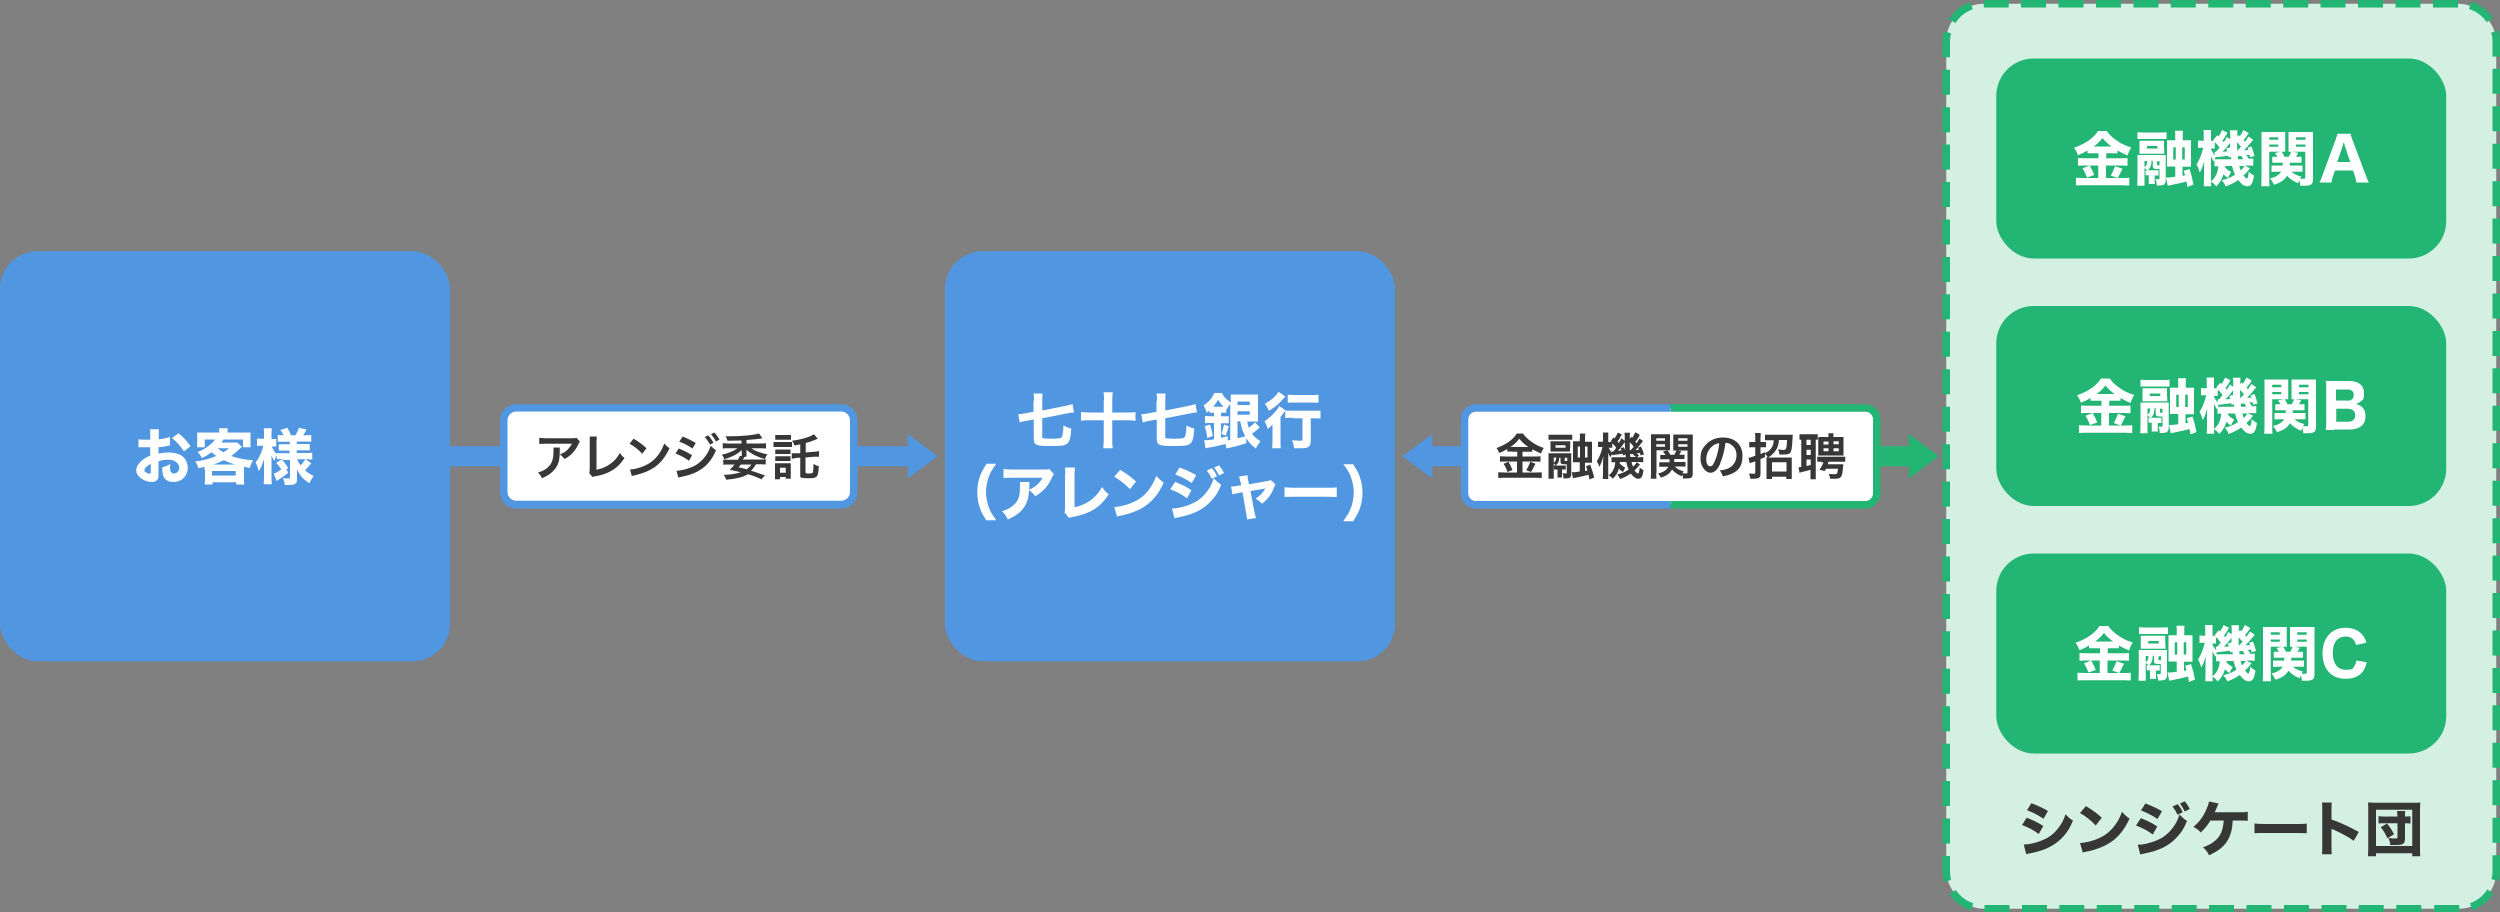
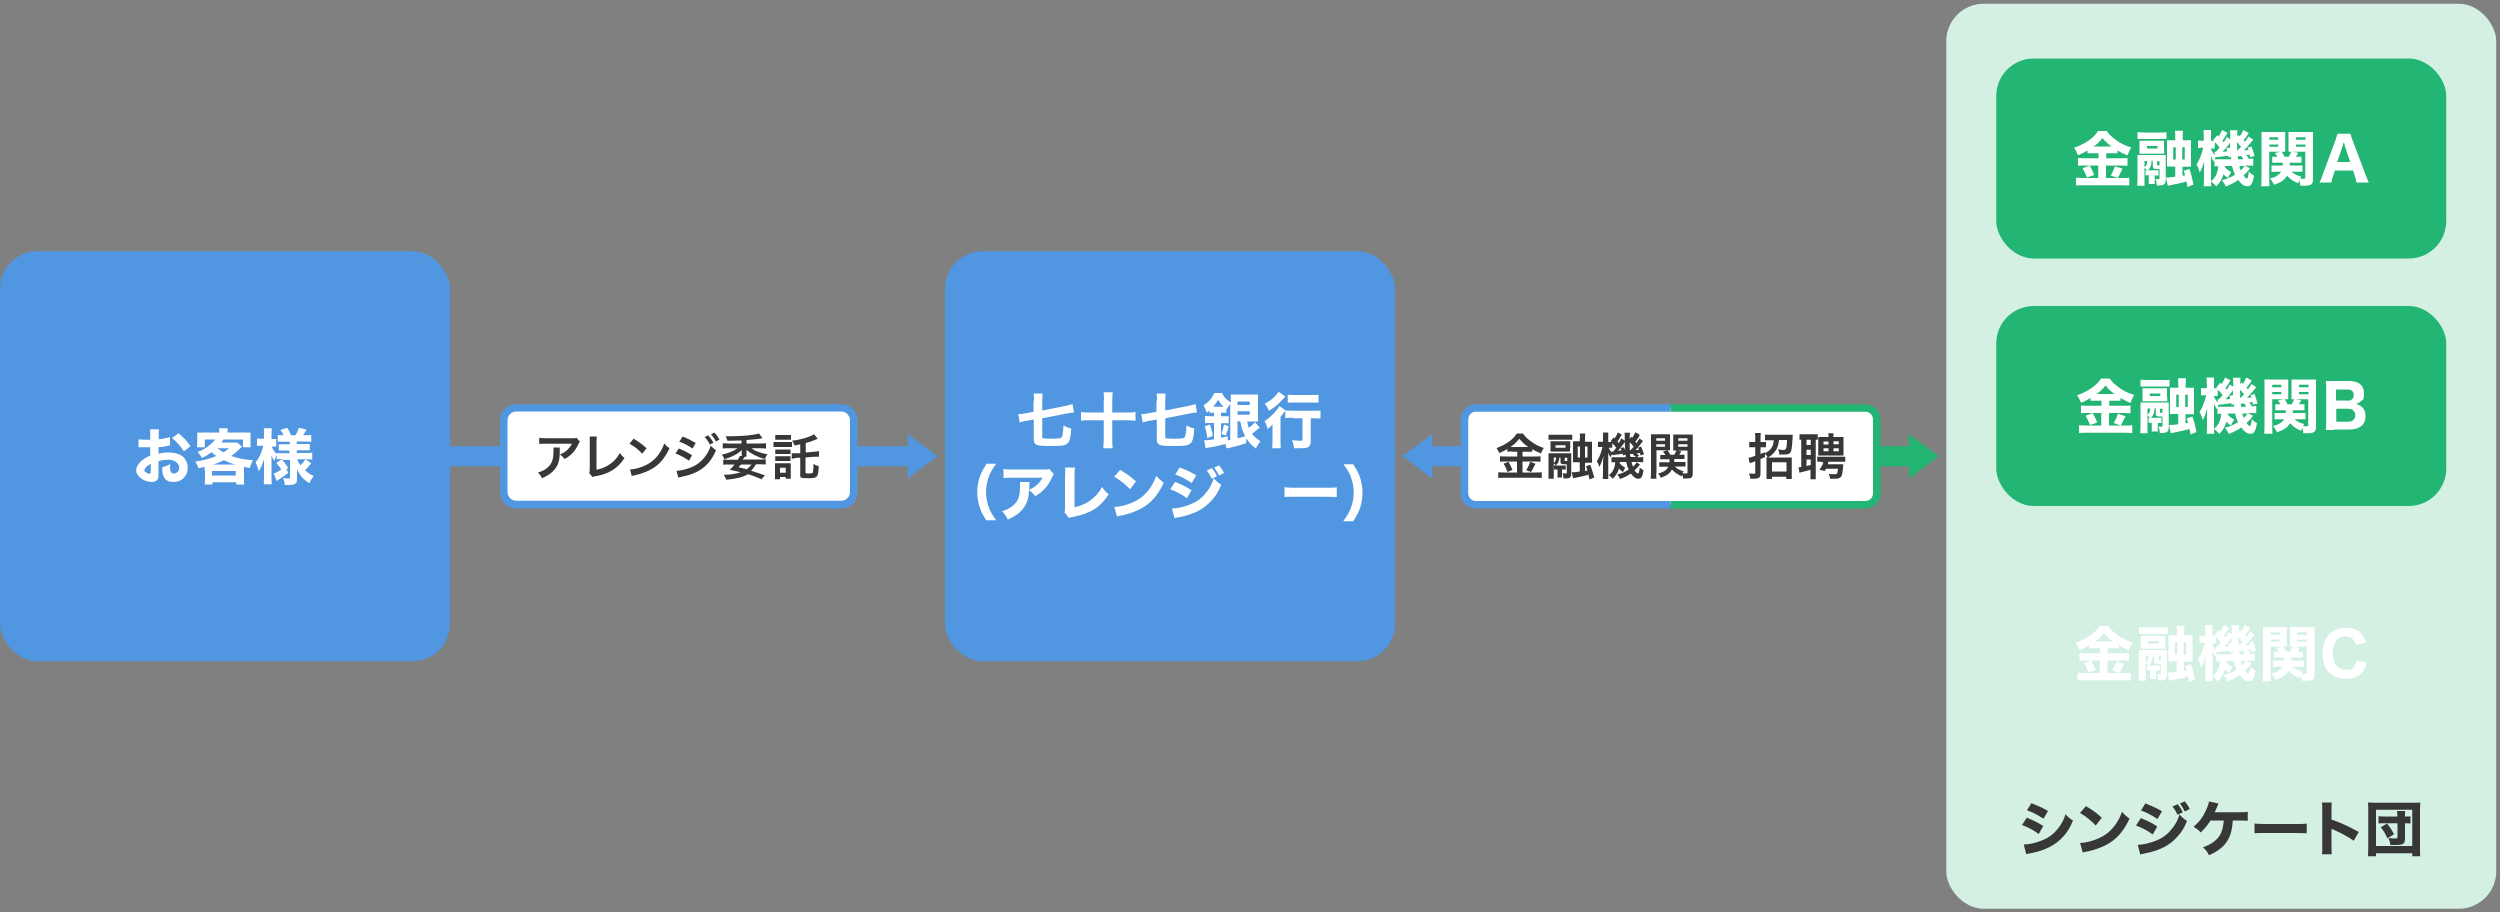
<svg xmlns="http://www.w3.org/2000/svg" id="_レイヤー_2" data-name="レイヤー 2" viewBox="0 0 1000 365">
  <rect x="0" y="0" width="1000" height="365" fill="#808080" stroke="none" />
  <defs>
    <style>
      .cls-1 {
        fill: #373737;
      }

      .cls-1, .cls-2, .cls-3, .cls-4, .cls-5 {
        stroke-width: 0px;
      }

      .cls-2 {
        fill: #5096e1;
      }

      .cls-3 {
        fill: #22b573;
      }

      .cls-6 {
        isolation: isolate;
      }

      .cls-4 {
        fill: #fff;
      }

      .cls-5 {
        fill: #d3f0e3;
      }
    </style>
  </defs>
  <g id="_レイヤー_1-2" data-name="レイヤー 1">
    <g>
      <g>
        <rect class="cls-5" x="778.5" y="1.5" width="220" height="362" rx="15" ry="15" />
-         <path class="cls-3" d="M983.6,365h0s-9.9,0-9.9,0v-3h10v3ZM968.5,365h-10v-3h10v3ZM953.5,365h-10v-3h10v3ZM938.6,365h-10v-3h10v3ZM923.6,365h-10v-3h10v3ZM908.6,365h-10v-3h10v3ZM893.6,365h-10v-3h10v3ZM878.7,365h-10v-3h10v3ZM863.7,365h-10v-3h10v3ZM848.7,365h-10v-3h10v3ZM833.7,365h-10v-3h10v3ZM818.8,365h-10v-3h10v3ZM803.8,365h-10v-3h10v3ZM788.4,364.2c-3.5-1.1-6.5-3.4-8.6-6.5l2.5-1.7c1.7,2.5,4.2,4.4,7,5.3l-.9,2.9ZM989,364.1l-1-2.8c2.8-1,5.3-2.9,6.9-5.5l2.5,1.6c-2,3.1-5,5.5-8.5,6.7ZM777.5,352.7c-.4-1.4-.5-2.8-.5-4.2v-6.1h3v6.1c0,1.2.2,2.3.4,3.5l-2.9.8ZM999.5,352.4l-2.9-.7c.2-1,.4-2.1.4-3.2v-6.4h3v6.4c0,1.3-.2,2.6-.5,3.9ZM780,337.4h-3v-10h3v10ZM1000,337.1h-3v-10h3v10ZM780,322.4h-3v-10h3v10ZM1000,322.1h-3v-10h3v10ZM780,307.5h-3v-10h3v10ZM1000,307.1h-3v-10h3v10ZM780,292.5h-3v-10h3v10ZM1000,292.1h-3v-10h3v10ZM780,277.5h-3v-10h3v10ZM1000,277.2h-3v-10h3v10ZM780,262.5h-3v-10h3v10ZM1000,262.2h-3v-10h3v10ZM780,247.6h-3v-10h3v10ZM1000,247.2h-3v-10h3v10ZM780,232.6h-3v-10h3v10ZM1000,232.2h-3v-10h3v10ZM780,217.6h-3v-10h3v10ZM1000,217.3h-3v-10h3v10ZM780,202.6h-3v-10h3v10ZM1000,202.3h-3v-10h3v10ZM780,187.7h-3v-10h3v10ZM1000,187.3h-3v-10h3v10ZM780,172.7h-3v-10h3v10ZM1000,172.3h-3v-10h3v10ZM780,157.7h-3v-10h3v10ZM1000,157.3h-3v-10h3v10ZM780,142.7h-3v-10h3v10ZM1000,142.4h-3v-10h3v10ZM780,127.7h-3v-10h3v10ZM1000,127.4h-3v-10h3v10ZM780,112.8h-3v-10h3v10ZM1000,112.4h-3v-10h3v10ZM780,97.8h-3v-10h3v10ZM1000,97.4h-3v-10h3v10ZM780,82.8h-3v-10h3v10ZM1000,82.5h-3v-10h3v10ZM780,67.8h-3v-10h3v10ZM1000,67.5h-3v-10h3v10ZM780,52.9h-3v-10h3v10ZM1000,52.5h-3v-10h3v10ZM780,37.9h-3v-10h3v10ZM1000,37.5h-3v-10h3v10ZM780,22.9h-3v-6.4c0-1.3.2-2.6.5-3.9l2.9.7c-.2,1-.4,2.1-.4,3.2v6.4ZM1000,22.6h-3v-6.1c0-1.2-.2-2.4-.5-3.5l2.9-.8c.4,1.4.6,2.8.6,4.3v6.1ZM782.1,9.2l-2.5-1.6c2-3.1,5-5.5,8.5-6.7l1,2.8c-2.8,1-5.3,2.9-6.9,5.5ZM994.7,8.9c-1.7-2.5-4.2-4.4-7.1-5.3l.9-2.9c3.5,1.1,6.6,3.4,8.6,6.5l-2.5,1.7ZM983.2,3h-10V0h10v3ZM968.2,3h-10V0h10v3ZM953.2,3h-10V0h10v3ZM938.2,3h-10V0h10v3ZM923.3,3h-10V0h10v3ZM908.3,3h-10V0h10v3ZM893.3,3h-10V0h10v3ZM878.3,3h-10V0h10v3ZM863.4,3h-10V0h10v3ZM848.4,3h-10V0h10v3ZM833.4,3h-10V0h10v3ZM818.4,3h-10V0h10v3ZM803.5,3h-10V0s10,0,10,0v3Z" />
      </g>
      <g>
        <polygon class="cls-2" points="363.1 191.4 375 182.5 363.1 173.6 363.1 191.4" />
        <rect class="cls-2" x="179" y="178.5" width="185" height="8" />
      </g>
      <g>
        <g>
          <rect class="cls-4" x="201.5" y="163.2" width="140" height="38.7" rx="5" ry="5" />
          <path class="cls-2" d="M336.5,203.4h-130c-3.6,0-6.5-2.9-6.5-6.5v-28.7c0-3.6,2.9-6.5,6.5-6.5h130c3.6,0,6.5,2.9,6.5,6.5v28.7c0,3.6-2.9,6.5-6.5,6.5ZM206.5,164.6c-1.9,0-3.5,1.6-3.5,3.5v28.7c0,1.9,1.6,3.5,3.5,3.5h130c1.9,0,3.5-1.6,3.5-3.5v-28.7c0-1.9-1.6-3.5-3.5-3.5h-130Z" />
        </g>
        <g class="cls-6">
          <path class="cls-1" d="M223.9,179.1c0,.4,0,.4,0,1.6,0,3.4-.6,5.3-2,7-1.2,1.5-2.6,2.5-5.1,3.6-.5-1.1-.8-1.4-1.6-2.3,1.6-.5,2.5-.9,3.5-1.7,2-1.6,2.7-3.3,2.7-7.1s0-.8,0-1.2h2.7ZM232,176.6c-.3.3-.3.4-.8,1.4-.7,1.5-1.8,3-3,4-.8.7-1.4,1.1-2.4,1.6-.6-.8-.9-1.1-1.8-1.8,1.3-.6,2.1-1,2.9-1.8.8-.8,1.4-1.6,1.9-2.5h-10.4c-1.4,0-1.9,0-2.7.1v-2.5c.8.1,1.4.2,2.7.2h10.3c1.2,0,1.4,0,1.9-.2l1.3,1.5Z" />
          <path class="cls-1" d="M238.7,174.6c0,.5,0,1-.1,2v11.3c2-.4,3.8-1.1,5.3-2.2,1.8-1.2,3-2.6,4-4.5.8,1,1,1.3,1.9,2-1.4,2.1-2.6,3.4-4.4,4.6-2,1.3-4,2.1-7.2,2.7-.5,0-.8.2-1.2.3l-1.3-1.5c.1-.5.2-.9.2-2v-10.7q0-1.4,0-2h2.8Z" />
          <path class="cls-1" d="M251.9,187.8c1.7,0,4.1-.7,5.9-1.5,2.5-1.1,4.3-2.6,5.9-4.9.9-1.3,1.4-2.4,2-4,.8.9,1.1,1.2,2.1,1.9-1.7,3.6-3.6,6-6.3,7.8-2,1.3-4.5,2.3-7.5,3-.8.2-.9.2-1.3.3l-.7-2.7ZM253.5,175.5c2.4,1.5,3.6,2.4,5.1,3.8l-1.7,2.2c-1.6-1.7-3.2-3-5.1-4l1.6-2Z" />
          <path class="cls-1" d="M271.5,179.4c1.8.7,3.8,1.7,5.3,2.7l-1.2,2.2c-1.3-1-3.5-2.2-5.4-2.9l1.3-2ZM270.6,188.3c1.5,0,3.6-.5,5.7-1.3,3.6-1.3,6.6-4.5,8-8.7.8.8,1.1,1.1,2.1,1.8-2.5,6-6.6,9.2-13.7,10.6-.9.2-1,.2-1.4.3l-.7-2.7ZM273,174.6c1.9.7,3.8,1.7,5.3,2.6l-1.3,2.2c-1.6-1.1-3.8-2.3-5.3-2.7l1.3-2ZM283.3,174.2c.9.9,1.4,1.7,2.1,2.9l-1.4.7c-.7-1.2-1.2-2-2.1-3l1.4-.7ZM286.4,176.6c-.6-1.1-1.2-2-2-2.9l1.3-.7c.9.9,1.4,1.7,2.1,2.8l-1.4.8Z" />
          <path class="cls-1" d="M305.1,191.9c-2.4-1-3.7-1.6-5.9-2.2-2.1,1.2-4.7,1.8-8.7,2.2-.3-.8-.5-1.2-1-2h.5c2,0,4.5-.4,6.3-1-1.6-.4-2.5-.6-4.4-1,.9-.8,1.1-1.1,1.9-2.1h-2.3c-.9,0-1.6,0-2.2.1v-2.1c.5,0,.9.1,1.6.1h4.2c.5-.7.7-1.1.8-1.5h.8c0-.3,0-.5,0-1.1v-.5c0-.3,0-.5,0-.8-1.5,1.5-3.7,2.7-6.9,3.7-.3-.7-.6-1.3-1.1-1.8,2.5-.6,4.7-1.4,6.3-2.6h-3.5c-1,0-1.8,0-2.4.1v-2.1c.7,0,1.5.1,2.4.1h5.1v-1.2c-1.7,0-2.6.1-5.6.1-.3-.9-.4-1.2-.8-1.8h1.9c4.4,0,9.2-.4,11.5-1.1l1.4,1.9q-.4,0-1.1.2c-1.5.2-1.7.2-5.3.5v1.4h5.4c1,0,1.7,0,2.4-.1v2.1c-.7,0-1.3-.1-2.3-.1h-3.6c.7.5,1.8,1.1,2.7,1.4,1.1.4,2.7.9,3.8,1-.5.6-.7,1.1-1,1.9-1.7-.4-2.8-.9-4.3-1.6-1.4-.8-2.1-1.2-3.1-2.1,0,.3,0,.4,0,.8v.6c0,.7,0,1,0,1.4h-.7c-.2.3-.3.4-.8,1.1h7.6c.7,0,1.2,0,1.6-.1v2.1c-.6,0-1.3-.1-2.2-.1h-1.7c-.6,1-1.1,1.7-2,2.6,2.4.7,3.7,1.2,5.6,1.9l-1.6,1.6ZM296.4,185.8c-.4.5-.5.6-1,1.1q.8.2,3.3.8c.9-.7,1.5-1.3,1.9-1.9h-4.2Z" />
          <path class="cls-1" d="M309.4,176.8c.5,0,.9,0,1.6,0h4.2c.8,0,1.2,0,1.6,0v2c-.4,0-.7,0-1.5,0h-4.3c-.7,0-1.1,0-1.6,0v-2.1ZM310,191.8c0-.6,0-1.2,0-1.9v-3c0-.6,0-1,0-1.6.5,0,.9,0,1.5,0h3.4c.8,0,1,0,1.4,0,0,.4,0,.8,0,1.4v3.1c0,.6,0,1.1,0,1.7h-2v-.7h-2.3v.9h-2ZM310.1,174c.5,0,.9,0,1.7,0h2.9c.8,0,1.1,0,1.7,0v1.9c-.6,0-.9,0-1.7,0h-2.9c-.7,0-1.2,0-1.7,0v-1.9ZM310.1,179.8c.4,0,.7,0,1.3,0h3.5c.7,0,.9,0,1.3,0v1.8c-.4,0-.7,0-1.3,0h-3.5c-.6,0-.9,0-1.3,0v-1.8ZM310.1,182.5c.4,0,.7,0,1.3,0h3.5c.7,0,.9,0,1.3,0v1.9c-.4,0-.7,0-1.3,0h-3.5c-.6,0-.9,0-1.3,0v-1.9ZM312,189.1h2.3v-2h-2.3v2ZM320.2,177.7c-1.2.3-1.5.3-2.4.5-.3-.9-.5-1.2-1-1.9,3.4-.4,6.9-1.4,8.8-2.6l1.5,1.8q-.3.1-1.2.5c-1.5.6-2.3.9-3.6,1.2v3.8l3.2-.3c1.1,0,1.5-.2,2.1-.3v2.3c0,0-.2,0-.4,0-.4,0-1.1,0-1.6,0l-3.4.3v5.9c0,.4.2.5,1.5.5s1.4-.2,1.5-.7c.1-.5.2-1.5.2-3.1.7.4,1.3.7,2.1.8-.2,4.5-.5,4.9-4.2,4.9s-3.2-.4-3.2-1.7v-6.5h-1.2c-1.2.2-1.6.3-2.2.4v-2.2c0,0,.2,0,.4,0,.5,0,1.2,0,1.8,0h1.2v-3.6Z" />
        </g>
      </g>
      <g>
        <polygon class="cls-2" points="572.9 173.6 561 182.5 572.9 191.4 572.9 173.6" />
        <rect class="cls-2" x="571" y="178.5" width="105" height="8" />
      </g>
      <g>
        <polygon class="cls-3" points="763.6 191.4 775.5 182.5 763.6 173.6 763.6 191.4" />
        <rect class="cls-3" x="660.6" y="178.5" width="105" height="8" />
      </g>
      <g>
        <g>
          <g>
            <path class="cls-4" d="M667.9,163.2h78.4c2.5,0,4.5,2.1,4.5,4.6v29.5c0,2.5-2,4.6-4.5,4.6h-78.4" />
            <path class="cls-3" d="M746.2,203.4h-78.4v-3h78.4c1.7,0,3-1.4,3-3.1v-29.5c0-1.7-1.3-3.1-3-3.1h-78.4v-3h78.4c3.3,0,6,2.7,6,6.1v29.5c0,3.4-2.7,6.1-6,6.1Z" />
          </g>
          <g>
            <path class="cls-4" d="M668.2,201.8h-77.9c-2.5,0-4.5-2.1-4.5-4.6v-29.5c0-2.5,2-4.6,4.5-4.6h77.9" />
-             <path class="cls-2" d="M668.2,203.4h-77.9c-3.3,0-6-2.7-6-6.1v-29.5c0-3.4,2.7-6.1,6-6.1h77.9v3h-77.9c-1.7,0-3,1.4-3,3.1v29.5c0,1.7,1.4,3.1,3,3.1h77.9v3Z" />
+             <path class="cls-2" d="M668.2,203.4h-77.9c-3.3,0-6-2.7-6-6.1v-29.5c0-3.4,2.7-6.1,6-6.1h77.9v3h-77.9c-1.7,0-3,1.4-3,3.1v29.5c0,1.7,1.4,3.1,3,3.1h77.9v3" />
          </g>
        </g>
        <g class="cls-6">
          <path class="cls-1" d="M604.8,180.6c-.8,0-1.4,0-1.9,0v-1c-1.1.7-1.9,1.1-3.2,1.6-.5-1-.6-1.3-1.1-2,3.7-1.3,6.7-3.4,8.1-5.8h2.5c.8,1.2,1.6,2,3.1,3.1,1.6,1.2,3.1,2,5.2,2.7-.5.7-.8,1.4-1.1,2.2-1.6-.7-2.2-1-3.5-1.7v1c-.6,0-1.1,0-1.9,0h-2v1.9h5c1,0,1.6,0,2.2-.1v2.2c-.6,0-1.2-.1-2.2-.1h-5v4.4h5.4c1,0,1.7,0,2.3-.1v2.3c-.7,0-1.6-.1-2.4-.1h-12.5c-.9,0-1.6,0-2.5.1v-2.3c.7,0,1.4.1,2.5.1h5v-4.4h-4.7c-.9,0-1.5,0-2.1.1v-2.2c.5,0,1.2.1,2.2.1h4.7v-1.9h-1.8ZM603.4,184.7c.7,1.2,1,1.9,1.6,3.3l-2,.8c-.4-1.2-.9-2.3-1.6-3.3l2-.8ZM604.7,178.8h6.1q.2,0,.5,0c-1.6-1.1-2.5-2-3.6-3.3-1,1.3-1.8,2.1-3.5,3.3h.4ZM614.2,185.5q-.3.5-1,1.9c0,.1-.1.3-.8,1.4l-1.9-.7c.6-1,1.1-2,1.6-3.4l2.1.8Z" />
          <path class="cls-1" d="M628.9,175.9c-.7,0-1,0-2.1,0h-5.3c-1,0-1.4,0-2.1,0v-2c.6,0,1.1,0,2.2,0h5.1c1.1,0,1.6,0,2.2,0v2ZM621.9,186.1c.2,0,.2,0,.4,0-.4-.5-.5-.5-.8-.7v4.1c0,1,0,1.5,0,2h-2.1c0-.7,0-1.3,0-2.5v-5.8c0-.8,0-1.4,0-1.9.4,0,1,0,1.6,0h5.9c.8,0,1.2,0,1.6,0,0,.5,0,1,0,1.7v6.5c0,1.5-.5,1.9-2.6,1.9h-.5c0-.9-.1-1.2-.4-2.1.6,0,1,.1,1.2.1.4,0,.5,0,.5-.4v-3.3c-.4,0-.6,0-.8,0-1.4,0-1.7-.2-1.7-1v-1.6h-.5c0,1.4-.4,2.2-1.4,3.1h2.9c.6,0,.7,0,1.1,0v1.6c-.3,0-.6,0-1.1,0h-.4v1.9c0,.5,0,.9,0,1.3h-1.8c0-.4,0-.8,0-1.3v-1.9h-.3c-.5,0-.7,0-1.1,0v-1.6ZM628,179.2c0,.9,0,1,0,1.4-.3,0-.7,0-1.2,0h-5.1c-.8,0-1.1,0-1.5,0,0-.4,0-.8,0-1.4v-1.3c0-.6,0-1.1,0-1.4.4,0,.7,0,1.5,0h4.9c.8,0,1.1,0,1.5,0,0,.4,0,.6,0,1.4v1.3ZM621.5,185.1c.7-.5.9-1,1-2.1h-1v2.1ZM626.2,178.1h-4v1h4v-1ZM625.8,184.1c0,.3,0,.3.6.3s.3,0,.5,0v-1.3h-1v1ZM632,175.5c0-.9,0-1.5-.1-2.1h2.2c0,.6-.1,1.1-.1,2.1v1.2h1c.8,0,1.3,0,1.8,0,0,.6,0,1.1,0,2v4.3c0,1,0,1.5,0,2.1-.5,0-1,0-1.9,0h-.9v3.3c.5-.1.6-.2,1-.2-.2-.6-.3-.9-.6-1.7l1.7-.6c.7,2,1,2.9,1.6,5.1l-1.9.8c-.2-.9-.2-1.1-.4-1.9-1.1.3-3.1.8-4.7,1.1-1,.2-1,.2-1.5.3l-.5-2.4c1,0,1.6,0,3.2-.3v-3.7h-1c-.9,0-1.2,0-1.7,0,0-.6,0-.9,0-2v-4.4c0-1,0-1.4,0-2,.5,0,1,0,1.9,0h.8v-1.2ZM631.1,178.6v4.4h.9v-4.4h-.9ZM635,183v-4.4h-1v4.4h1Z" />
          <path class="cls-1" d="M655.8,174.3c-.6,1-.9,1.5-1.7,2.4.2.3.3.3.5.6.4-.6.6-.9,1.2-1.9l1.4,1q-.4.5-1.4,1.8c-.5.7-1,1.2-1.6,1.8.6,0,.8,0,1.4-.1-.1-.3-.2-.4-.4-.8l1.2-.5c.5,1,.7,1.6,1.2,3.1l-1.4.5c0-.4-.1-.6-.2-1-.4,0-.9.1-1.4.2.5.3.5.3,1,.8l-.8.7h.4c1.2,0,1.5,0,2.1-.1v2.1c-.6,0-1.3-.1-2.1-.1h-.7l1.5,1c-.8,1-1.3,1.6-2.2,2.4.6.8,1.1,1.2,1.4,1.2s.5-.6.7-2.4c.5.5,1,.8,1.5,1.1-.2,1.4-.4,2.2-.8,2.8-.3.4-.7.6-1.3.6-1,0-1.9-.7-3-2.1-1.4,1-2.6,1.6-4.3,2.2-.3-.8-.5-1.1-1.1-1.8,1.8-.4,3.1-1,4.6-2-.5-.9-.7-1.6-1-3h-2.6c0,.3,0,.4,0,.6.7.7,1.2,1.1,2.2,1.7-.3.4-.4.6-.5.9q-.3.5-.4.8c-.7-.4-1.2-.8-1.6-1.4-.5,1.7-1.2,2.8-2.5,4.1-.6-.6-.8-.9-1.6-1.4,1.6-1.2,2.4-2.8,2.6-5.2-.7,0-1.1,0-1.5,0v-2c.5,0,.8,0,1.6,0h4.1c0-.6,0-.7-.1-1.1l-1.1.4c0-.3,0-.5,0-.7-.5,0-.9.1-1.4.2-1.5.2-2.6.3-2.8.4v-.6c-.4.6-.5.9-.7,1.4-.4-.6-.7-1.1-.9-1.8,0,.6,0,1.7,0,2.4v5.7c0,1.2,0,1.9,0,2.4h-2.2c0-.6.1-1.4.1-2.4v-3.5c0-.9,0-1.6.2-3.3-.6,2.1-1.1,3.4-1.7,4.4-.2-.9-.5-1.6-1-2.2.5-.9.9-1.5,1.5-3.1.2-.5.4-1,.8-2.7h-.5c-.5,0-1,0-1.3,0v-2.1c.3,0,.6,0,1.3,0h.7v-1.6c0-1,0-1.6,0-2.1h2.1c0,.5,0,1,0,2.1v1.7h.4c.4,0,.8,0,1,0-.1-.1-.2-.2-.4-.4l1.1-1.4.4.4c.6-.9,1-1.5,1.3-2.4l1.6.8c-.6,1.2-1,1.8-1.7,2.8.2.2.3.3.5.6.5-.8.7-1,1-1.9l1.4,1v-.9c0-1.4,0-1.7-.1-2.3h2.2c0,.4-.1.7-.1,1.3s0,.3,0,.6v.6l.6-.9c.2.2.4.4.4.4.5-.7.9-1.4,1.2-2.2l1.6.9ZM644.9,179.1c-.5,0-.7,0-1.1,0h-.3c.3.7.6,1.2,1.2,1.9v-.4c0,0,.2,0,.2,0h.4c.7-.8.9-1,1.2-1.5-.6-.8-1-1.2-1.6-1.8v1.9ZM649.6,179c.3.6.4.9.5,1.3-.1-1.7-.2-2.6-.2-3.5-.2.3-.3.4-.4.6-.7,1.1-1.6,2.2-2.3,2.9q.8,0,1.4-.2c-.1-.3-.2-.4-.4-.8l1.2-.4ZM651.9,176.9q0,1.8,0,3.2h.3q.8-.8,1.3-1.4c-.5-.7-1-1.2-1.6-1.8ZM653.8,181.6c-.2,0-.3,0-.4,0q-.3,0-.9,0s-.2,0-.5,0c0,.5,0,.5.2,1.2h2.2c-.4-.4-.7-.6-1.2-.9l.6-.6ZM652.6,184.8c.2.7.3,1.1.6,1.9.9-.9,1.2-1.2,1.5-1.9h-2.1Z" />
          <path class="cls-1" d="M662.5,189.1c0,1.2,0,1.8.1,2.4h-2.3c0-.6.1-1.2.1-2.5v-13.1c0-1,0-1.6,0-2.2.6,0,1.1,0,2,0h3.6c1,0,1.5,0,2,0,0,.6,0,1.1,0,1.8v2.8c0,.9,0,1.3,0,1.8-.5,0-1.1,0-1.8,0h-3.6v9ZM662.5,176.3h3.5v-1h-3.5v1ZM662.5,178.7h3.5v-1h-3.5v1ZM669.9,186.6c1,1,1.8,1.4,3.5,1.9-.2.4-.3.5-.4.8.7,0,1,.1,1.4.1s.6,0,.6-.5v-8.7h-3.9c-.7,0-1.3,0-1.8,0,0-.5,0-.9,0-1.8v-2.8c0-.8,0-1.3,0-1.8.6,0,1,0,2,0h3.8c1,0,1.5,0,2,0,0,.7,0,1.2,0,2.2v13.2c0,1.9-.5,2.2-2.8,2.2s-.6,0-1.1,0c0-.7-.1-1.1-.3-1.6,0,.3-.1.4-.2.7-1.5-.6-2.9-1.5-3.9-2.7-.9,1.6-2.1,2.5-4.5,3.3-.3-.8-.6-1.2-1.1-1.7,1.3-.3,1.9-.6,2.6-1,.7-.5,1.2-1,1.5-1.7h-1.9c-.7,0-1.2,0-1.7,0v-1.8c.4,0,.9,0,1.6,0h2.5c0-.4,0-.6,0-1.2h-2.3c-.6,0-1,0-1.4,0v-1.7c.4,0,.7,0,1.4,0h.7c-.3-.5-.5-.7-1-1.4l1.8-.5c.5.7.8,1.1,1.1,1.8h1.6c.4-.6.5-.9.9-1.8l1.9.4c-.3.6-.5.9-.8,1.4h.7c.7,0,1,0,1.4,0v1.7c-.4,0-.8,0-1.4,0h-2.7c0,.4,0,.8,0,1.2h2.9c.8,0,1.1,0,1.6,0v1.8c-.5,0-.9,0-1.6,0h-2.5ZM671.3,176.3h3.7v-1h-3.7v1ZM671.3,178.7h3.7v-1h-3.7v1Z" />
-           <path class="cls-1" d="M688.1,185.4c-1.1,2.6-2.4,3.7-4,3.7s-3.9-2.3-3.9-5.5.8-4.2,2.2-5.8c1.7-1.8,4-2.8,6.8-2.8,4.8,0,7.8,2.9,7.8,7.3s-1.8,6.2-4.8,7.4c-1,.4-1.7.6-3.1.8-.3-1-.6-1.5-1.2-2.3,1.8-.2,3-.6,3.9-1.1,1.7-1,2.8-2.8,2.8-5s-.9-3.4-2.4-4.4c-.6-.4-1.1-.5-2-.6-.4,3.1-1.1,5.8-2.1,8.1ZM685.2,178.3c-1.7,1.2-2.7,3.2-2.7,5.3s.7,2.9,1.6,2.9,1.3-.8,2-2.5c.8-1.8,1.4-4.5,1.6-6.7-1,.1-1.7.4-2.6,1Z" />
          <path class="cls-1" d="M706,182.8c-.8.4-1,.5-1.8.8v6c0,.8-.3,1.4-.8,1.6-.4.2-1.2.3-2,.3s-.9,0-1.3,0c0-.8-.2-1.2-.5-2.1.8,0,1.4.1,1.9.1s.6,0,.6-.6v-4.4c-.7.3-.7.3-1.4.5-.5.2-.6.2-.8.3l-.5-2.2c.6,0,1.1-.2,2.7-.8v-3.4h-.9c-.5,0-1,0-1.5,0v-2.1c.5,0,.9,0,1.5,0h.9v-1.6c0-.9,0-1.4-.1-2h2.3c0,.6-.1,1.1-.1,2v1.6h1c.5,0,.8,0,1.2,0v2.1c-.4,0-.8,0-1.2,0h-1v2.7c.7-.3.9-.4,1.7-.7v.4c1.1-.5,2-1.1,2.6-2,.6-.8.9-1.8,1-3.2h-1.5c-.8,0-1.5,0-2,0v-2.2c.6,0,1.2,0,2.2,0h7.2c.7,0,1.3,0,1.7,0,0,.5,0,.6-.1,1.8-.2,3.4-.4,4.8-.9,5.4-.4.5-1,.7-2.4.7s-.6,0-2,0c0-.7,0-1-.5-2.1,1.1.2,1.7.3,2.2.3s.9-.2,1.1-.8c.2-.8.3-1.5.3-3.2h-3.2c-.2,2.1-.6,3.3-1.7,4.7-.8,1-1.7,1.8-2.7,2.3.3,0,.5,0,.9,0h6.9c.8,0,1.2,0,1.7,0,0,.6,0,1,0,1.9v4.5c0,.9,0,1.5,0,2.2h-2.2v-.9h-5.7v.9h-2.2c0-.7,0-1.3,0-2.2v-4.6c0-.8,0-1.3,0-1.9.2,0,.2,0,.5,0-.5-.7-.6-.9-1.1-1.4v1.2ZM708.8,188.6h5.8v-3.7h-5.8v3.7Z" />
          <path class="cls-1" d="M720.7,175.9c-.5,0-.6,0-.9,0v-2.2c.5,0,.9,0,1.7,0h3.8c.9,0,1.3,0,1.8,0v2.2c-.3,0-.5,0-.8,0v13.6c0,1.2,0,1.6,0,2.2h-2.1c0-.6,0-1.1,0-2.2v-1.6c-1.3.4-2.1.6-3.4.9-.4.1-.7.2-1,.3l-.4-2.2c.3,0,.6,0,1.1-.1v-10.9ZM722.6,178h1.7v-2.1h-1.7v2.1ZM722.6,182h1.7v-2.1h-1.7v2.1ZM722.6,186.4c.5-.1,1.1-.3,1.7-.4v-2.2h-1.7v2.6ZM728.5,184.7c-.8,0-1.2,0-1.6,0v-2c.4,0,.8,0,1.5,0h8c.9,0,1.3,0,1.7,0v2c-.5,0-1.1,0-1.8,0h-4.9c-.1.5-.2.6-.3,1h4.6c.9,0,1.2,0,1.6,0,0,.5,0,.6-.1,1.2-.3,4.1-.7,4.6-3.5,4.6s-.6,0-1.7,0c0-.8-.2-1.2-.5-1.9.9,0,1.7.1,2.2.1s.9,0,1.1-.3c.2-.3.3-1.1.4-1.9h-4.8c-.2.4-.3.5-.5.9l-2.1-.5c.8-1.2,1.2-1.9,1.6-3h-.8ZM731.4,174.8c0-.7,0-1-.1-1.5h2.1c0,.5,0,.9-.1,1.5h2.4c.8,0,1.3,0,1.7,0,0,.6,0,1,0,1.8v3.8c0,.9,0,1.3,0,1.8-.6,0-1,0-1.7,0h-6.7c-.7,0-1.2,0-1.7,0,0-.5,0-1,0-1.8v-3.8c0-.8,0-1.2,0-1.8.6,0,1,0,1.8,0h2.2ZM729.4,176.6v1.2h2v-1.2h-2ZM729.4,179.3v1.2h2v-1.2h-2ZM735.5,177.7v-1.2h-2.1v1.2h2.1ZM735.5,180.5v-1.2h-2.1v1.2h2.1Z" />
        </g>
      </g>
      <rect class="cls-3" x="798.5" y="23.4" width="180" height="80" rx="15" ry="15" />
      <g id="_七十七リサーチ_コンサルティング" data-name="七十七リサーチ コンサルティング">
        <g class="cls-6">
          <path class="cls-4" d="M837.4,61.3c-1,0-1.7,0-2.4,0v-1.1c-1.3.8-2.3,1.3-3.8,1.9-.6-1.5-.8-1.9-1.6-3,4.3-1.4,8-4,9.6-6.7h3.5c.9,1.3,1.8,2.2,3.4,3.4,2,1.5,3.8,2.4,6.4,3.2-.7,1.1-1.1,2-1.5,3.2-1.7-.7-2.6-1.2-4-2v1.1c-.7,0-1.4,0-2.4,0h-2.1v2h5.8c1.3,0,2.2,0,2.7-.1v3.1c-.6,0-1.6-.1-2.8-.1h-5.8v5h4.6l-2.7-1c.7-1.2,1.2-2.3,1.7-3.7l3,1c-1.1,2.2-1.2,2.5-1.9,3.7h1.7c1.2,0,2.1,0,2.9-.1v3.1c-.9,0-1.9-.1-3-.1h-15.2c-1.2,0-2.1,0-3.1.1v-3.1c.9,0,1.8.1,3.1.1h5.8v-5h-5.4c-1.1,0-2,0-2.7.1v-3.1c.6,0,1.5.1,2.8.1h5.4v-2h-1.9ZM835.9,66.3c.8,1.3,1.3,2.4,1.8,3.7l-2.9,1c-.7-1.7-1.1-2.6-1.8-3.7l2.9-1.1ZM844.6,58.6c-1.6-1.2-2.5-2-3.6-3.4-1.1,1.4-1.9,2.2-3.5,3.4h7.1Z" />
          <path class="cls-4" d="M866.6,55.6c-.8,0-1.1,0-2.5,0h-6.6c-1.4,0-1.8,0-2.5,0v-2.7c.7,0,1.3.1,2.7.1h6.2c1.4,0,2,0,2.7-.1v2.7ZM858.3,68.2c.3,0,.4,0,.6,0-.4-.4-.7-.7-1.1-1.1v4.9c0,1.3,0,1.8,0,2.3h-2.9c0-.8.1-1.6.1-3.1v-6.9c0-.9,0-1.7,0-2.3.5,0,1.2,0,1.9,0h7.6c.9,0,1.4,0,1.8,0,0,.6,0,1.2,0,2.1v7.6c0,1.4-.3,2-1.1,2.3-.4.1-1.1.2-1.7.2s-.4,0-.8,0c0-1.1-.2-1.6-.5-2.6.5,0,.9.1,1.1.1.4,0,.5-.1.5-.5v-3.6h-.7c-1.7,0-2-.2-2-1.2v-2.1h-.5c0,1.8-.4,2.8-1.4,3.8h3c.6,0,.8,0,1.2,0v2.1c-.4,0-.7,0-1.3,0h-.2v2c0,.6,0,1,0,1.4h-2.4c0-.5,0-.9,0-1.4v-2.1c-.7,0-.9,0-1.3,0v-2.1ZM865.7,59.7c0,1.2,0,1.3,0,1.8-.5,0-.7,0-1.5,0h-6.6c-1,0-1.3,0-1.8,0q0-.4,0-1.8v-1.6q0-1.4,0-1.8c.6,0,.7,0,1.8,0h6.2c1.1,0,1.3,0,1.8,0,0,.5,0,.6,0,1.8v1.6ZM857.8,66.9c.8-.6,1-1.2,1.1-2.5h-1.1v2.5ZM863,58.4h-4.2v1h4.2v-1ZM862.8,65.7c0,.3,0,.4.5.4s.2,0,.5,0v-1.6h-1v1.2ZM870.1,54.9c0-1.2,0-1.9-.1-2.6h3.2c-.1.7-.1,1.3-.1,2.6v1.2h1.1c1.1,0,1.6,0,2.2,0,0,.8,0,1.4,0,2.6v5.4c0,1.3,0,1.9,0,2.6-.6,0-1.2,0-2.2,0h-1.2v3.6c.5,0,.6-.1,1-.2-.1-.5-.2-.8-.5-1.8l2.3-.7c.7,2.1.8,2.5,1.6,6.2l-2.4,1c-.2-1.2-.3-1.6-.4-2.2-1.4.4-3.5.9-5.6,1.3-1.1.2-1.2.3-1.9.4l-.7-3.3c1.2,0,1.6,0,3.7-.3v-4.1h-1.2c-1.2,0-1.5,0-2.1,0,0-.7,0-1,0-2.4v-5.7c0-1.3,0-1.8,0-2.4.6,0,1.1,0,2.4,0h.9v-1.2ZM869.3,58.9v4.9h1v-4.9h-1ZM873.9,63.8v-4.9h-1v4.9h1Z" />
          <path class="cls-4" d="M890,66.4c0,.2,0,.3,0,.5.7.8,1.3,1.3,2.5,1.9-.4.6-.6.9-.8,1.3q-.4.8-.5,1.1c-.7-.4-1.3-.9-1.8-1.5-.6,2-1.4,3.3-2.9,4.9-.7-.9-1.1-1.3-2.2-2,1.8-1.4,2.8-3.3,3-6.1-.8,0-1.2,0-1.5,0v-2.8c.6,0,.9,0,1.9,0h4.8s0-.3-.1-1l-1,.3c0-.4,0-.4,0-.7q-.4,0-2.5.3t-1.9.2h-.2c-.2,0-.3,0-.4,0h0c-.3.2-.4.4-.4.6,0,0-.2.5-.4,1.3-.4-.5-.9-1.4-1.2-2.3,0,.4,0,1.2,0,2.6v6.5c0,1.6,0,2.4.1,3h-3c0-.7.1-1.7.1-3v-3.6c0-.8,0-1.7.1-3.4-.6,2-1.1,3.4-1.8,4.5-.4-1.3-.7-2.3-1.3-3.2,1.1-1.6,2.1-4.2,2.7-6.7h-.5c-.6,0-1.2,0-1.6.1v-3c.4,0,.7.1,1.6.1h.7v-1.8c0-1.1,0-1.8-.1-2.5h3c0,.6,0,1.2,0,2.5v1.8h.4c.3,0,.6,0,.9,0-.1-.1-.2-.2-.4-.3l1.6-1.9.5.5c.7-1,1.1-1.7,1.4-2.6l2.2,1.1c-.7,1.3-1.3,2.2-2,3.2.2.3.3.4.5.6.7-1,.8-1.2,1.2-2.1l1.4.9v-1c0-1.4,0-1.9-.2-2.6h3.1c0,.5-.1.8-.1,1.5v1.1l.5-.7.5.5c.6-.8,1.1-1.6,1.4-2.5l2.2,1.2c-.7,1.2-1.2,1.8-2.1,2.9q.3.3.6.6c.5-.7.8-1.1,1.4-2.1l1.9,1.3c-2.4,2.9-2.5,3-3.7,4.2.6,0,1.1,0,1.8-.1-.1-.4-.2-.5-.4-.9l1.6-.5c.4,1,.8,2.2,1.2,3.8l-1.8.5c0-.5-.1-.6-.2-1-.7,0-.8,0-1.3.1.4.4.7.9,1,1.5.9,0,1.2,0,1.8-.1v2.9c-.7,0-1.7-.1-2.5-.1h-.9l2.1,1.1c-1,1.4-1.6,2-2.6,2.9.6.8,1,1.2,1.3,1.2.4,0,.6-.6.8-2.8.6.7,1.3,1.2,2.1,1.6-.5,3.2-1.2,4.3-2.6,4.3s-2.3-.7-3.7-2.5c-1.6,1.1-3,1.8-5,2.6-.4-1-.7-1.5-1.6-2.5,2-.5,3.5-1.1,5.3-2.2-.5-1.1-.9-2.2-1.2-3.5h-2.9ZM886,60.7c.2,0,.2,0,.4,0,.8-.9,1-1.1,1.4-1.7-.8-1.1-1.1-1.4-1.9-2.1v2.5c-.6,0-.8,0-1.3,0h-.3c.4,1,.9,1.9,1.7,2.7l-.2-1.2ZM892,59c0-.8,0-1.2,0-1.9-1,1.5-1.9,2.5-3,3.6.7,0,1.2,0,1.9-.2-.1-.5-.2-.6-.4-1.1l1.5-.4ZM896.4,58.7c-.6-.7-1-1.2-1.6-1.8q0,1.6.1,3.4c.8-.8,1-1,1.5-1.6ZM897.3,63.7c-.3-.6-.5-.9-.8-1.3-.1,0-.6,0-1.4.1q0,.5.1,1.2h2.1ZM895.7,66.4c.2.7.4,1.2.6,1.8.7-.7,1-1,1.5-1.8h-2.1Z" />
          <path class="cls-4" d="M907.7,71.5c0,1.5,0,2.3.1,3h-3.3c0-.7.1-1.5.1-3.1v-15.9c0-1.3,0-2,0-2.7.6,0,1.2,0,2.4,0h4.7c1.3,0,1.8,0,2.4,0,0,.7,0,1.3,0,2.2v3.6c0,1.2,0,1.7,0,2.1-.6,0-1.3,0-2.1,0h-4.3v10.8ZM907.7,55.9h3.6v-1h-3.6v1ZM907.7,58.7h3.6v-.9h-3.6v.9ZM916.7,68.8c1.1.9,2.1,1.4,3.8,1.8-.2.4-.3.5-.5.9.6,0,.9,0,1.2,0,.8,0,.9,0,.9-.6v-10.2h-4.6c-.8,0-1.3,0-2.1,0,0-.6,0-1,0-2.1v-3.6c0-.9,0-1.5,0-2.2.6,0,1.2,0,2.4,0h5c1.2,0,1.8,0,2.4,0,0,.9,0,1.5,0,2.7v15.8c0,2.6-.6,3-3.9,3s-.3,0-1.2,0c0-1-.2-1.5-.4-2.2-.2.5-.2.6-.4,1.2-1.7-.6-3.3-1.7-4.5-3-1.1,1.8-2.6,2.8-5.2,3.6-.5-1.1-.9-1.7-1.6-2.5,1.4-.4,2.1-.6,2.8-1.1.8-.5,1.2-.9,1.7-1.6h-1.9c-.7,0-1.4,0-2,.1v-2.6c.5,0,1,0,1.8,0h2.7c0-.4,0-.5,0-1.1h-2.6c-.7,0-1.1,0-1.6,0v-2.4c.4,0,.8,0,1.5,0h.6c-.3-.5-.5-.8-1-1.5l2.6-.6c.5.7.8,1.2,1.2,2.1h1.7c.4-.7.6-1.1,1-2.1l2.8.5c-.3.6-.5.9-.9,1.6h.6c.7,0,1.1,0,1.6,0v2.4c-.4,0-.9,0-1.6,0h-3.1c0,.6,0,.7,0,1.1h3.3c.9,0,1.4,0,1.8,0v2.5c-.6,0-1.1,0-1.9,0h-2.6ZM918.4,55.9h3.8v-1h-3.8v1ZM918.4,58.7h3.8v-.9h-3.8v.9Z" />
          <path class="cls-4" d="M942.6,73c-.2-1-.4-1.8-.6-2.5l-.8-2.3h-7.2l-.8,2.3c-.4,1.1-.5,1.7-.6,2.5h-4.8c.4-.7.7-1.5,1.2-2.9l5.2-14.1c.4-1.2.6-1.8.8-2.5h5.2c.1.6.3,1.1.8,2.5l5.3,14.1c.5,1.2.9,2.3,1.2,2.9h-4.8ZM937.9,58c0-.2-.2-.5-.4-1.1-.1.5-.2.6-.3,1.1l-2.3,6.8h5.2l-2.3-6.8Z" />
        </g>
      </g>
      <rect class="cls-3" x="798.5" y="122.4" width="180" height="80" rx="15" ry="15" />
      <g id="_七十七リサーチ_コンサルティング-2" data-name="七十七リサーチ コンサルティング">
        <g class="cls-6">
          <path class="cls-4" d="M838.6,160.3c-1,0-1.7,0-2.4,0v-1.1c-1.3.8-2.3,1.3-3.8,1.9-.6-1.5-.8-1.9-1.6-3,4.3-1.4,8-4,9.6-6.7h3.5c.9,1.3,1.8,2.2,3.4,3.4,2,1.5,3.8,2.4,6.4,3.2-.7,1.1-1.1,2-1.5,3.2-1.7-.7-2.6-1.2-4-2v1.1c-.7,0-1.4,0-2.4,0h-2.1v2h5.8c1.3,0,2.2,0,2.7-.1v3.1c-.6,0-1.6-.1-2.8-.1h-5.8v5h4.6l-2.7-1c.7-1.2,1.2-2.3,1.7-3.7l3,1c-1.1,2.2-1.2,2.5-1.9,3.7h1.7c1.2,0,2.1,0,2.9-.1v3.1c-.9,0-1.9-.1-3-.1h-15.2c-1.2,0-2.1,0-3.1.1v-3.1c.9,0,1.8.1,3.1.1h5.8v-5h-5.4c-1.1,0-2,0-2.7.1v-3.1c.6,0,1.5.1,2.8.1h5.4v-2h-1.9ZM837.1,165.3c.8,1.3,1.3,2.4,1.8,3.7l-2.9,1c-.7-1.7-1.1-2.6-1.8-3.7l2.9-1.1ZM845.8,157.6c-1.6-1.2-2.5-2-3.6-3.4-1.1,1.4-1.9,2.2-3.5,3.4h7.1Z" />
          <path class="cls-4" d="M867.8,154.6c-.8,0-1.1,0-2.5,0h-6.6c-1.4,0-1.8,0-2.5,0v-2.7c.7,0,1.3.1,2.7.1h6.2c1.4,0,2,0,2.7-.1v2.7ZM859.5,167.2c.3,0,.4,0,.6,0-.4-.4-.7-.7-1.1-1.1v4.9c0,1.3,0,1.8,0,2.3h-2.9c0-.8.1-1.6.1-3.1v-6.9c0-.9,0-1.7,0-2.3.5,0,1.2,0,1.9,0h7.6c.9,0,1.4,0,1.8,0,0,.6,0,1.2,0,2.1v7.6c0,1.4-.3,2-1.1,2.3-.4.1-1.1.2-1.7.2s-.4,0-.8,0c0-1.1-.2-1.6-.5-2.6.5,0,.9.1,1.1.1.4,0,.5-.1.5-.5v-3.6h-.7c-1.7,0-2-.2-2-1.2v-2.1h-.5c0,1.8-.4,2.8-1.4,3.8h3c.6,0,.8,0,1.2,0v2.1c-.4,0-.7,0-1.3,0h-.2v2c0,.6,0,1,0,1.4h-2.4c0-.5,0-.9,0-1.4v-2.1c-.7,0-.9,0-1.3,0v-2.1ZM866.9,158.7c0,1.2,0,1.3,0,1.8-.5,0-.7,0-1.5,0h-6.6c-1,0-1.3,0-1.8,0q0-.4,0-1.8v-1.6q0-1.4,0-1.8c.6,0,.7,0,1.8,0h6.2c1.1,0,1.3,0,1.8,0,0,.5,0,.6,0,1.8v1.6ZM859,165.9c.8-.6,1-1.2,1.1-2.5h-1.1v2.5ZM864.1,157.4h-4.2v1h4.2v-1ZM864,164.7c0,.3,0,.4.5.4s.2,0,.5,0v-1.6h-1v1.2ZM871.3,153.9c0-1.2,0-1.9-.1-2.6h3.2c-.1.7-.1,1.3-.1,2.6v1.2h1.1c1.1,0,1.6,0,2.2,0,0,.8,0,1.4,0,2.6v5.4c0,1.3,0,1.9,0,2.6-.6,0-1.2,0-2.2,0h-1.2v3.6c.5,0,.6-.1,1-.2-.1-.5-.2-.8-.5-1.8l2.3-.7c.7,2.1.8,2.5,1.6,6.2l-2.4,1c-.2-1.2-.3-1.6-.4-2.2-1.4.4-3.5.9-5.6,1.3-1.1.2-1.2.3-1.9.4l-.7-3.3c1.2,0,1.6,0,3.7-.3v-4.1h-1.2c-1.2,0-1.5,0-2.1,0,0-.7,0-1,0-2.4v-5.7c0-1.3,0-1.8,0-2.4.6,0,1.1,0,2.4,0h.9v-1.2ZM870.5,157.9v4.9h1v-4.9h-1ZM875.1,162.8v-4.9h-1v4.9h1Z" />
          <path class="cls-4" d="M891.2,165.4c0,.2,0,.3,0,.5.7.8,1.3,1.3,2.5,1.9-.4.6-.6.9-.8,1.3q-.4.8-.5,1.1c-.7-.4-1.3-.9-1.8-1.5-.6,2-1.4,3.3-2.9,4.9-.7-.9-1.1-1.3-2.2-2,1.8-1.4,2.8-3.3,3-6.1-.8,0-1.2,0-1.5,0v-2.8c.6,0,.9,0,1.9,0h4.8s0-.3-.1-1l-1,.3c0-.4,0-.4,0-.7q-.4,0-2.5.3t-1.9.2h-.2c-.2,0-.3,0-.4,0h0c-.3.2-.4.4-.4.6,0,0-.2.5-.4,1.3-.4-.5-.9-1.4-1.2-2.3,0,.4,0,1.2,0,2.6v6.5c0,1.6,0,2.4.1,3h-3c0-.7.1-1.7.1-3v-3.6c0-.8,0-1.7.1-3.4-.6,2-1.1,3.4-1.8,4.5-.4-1.3-.7-2.3-1.3-3.2,1.1-1.6,2.1-4.2,2.7-6.7h-.5c-.6,0-1.2,0-1.6.1v-3c.4,0,.7.1,1.6.1h.7v-1.8c0-1.1,0-1.8-.1-2.5h3c0,.6,0,1.2,0,2.5v1.8h.4c.3,0,.6,0,.9,0-.1-.1-.2-.2-.4-.3l1.6-1.9.5.5c.7-1,1.1-1.7,1.4-2.6l2.2,1.1c-.7,1.3-1.3,2.2-2,3.2.2.3.3.4.5.6.7-1,.8-1.2,1.2-2.1l1.4.9v-1c0-1.4,0-1.9-.2-2.6h3.1c0,.5-.1.8-.1,1.5v1.1l.5-.7.5.5c.6-.8,1.1-1.6,1.4-2.5l2.2,1.2c-.7,1.2-1.2,1.8-2.1,2.9q.3.3.6.6c.5-.7.8-1.1,1.4-2.1l1.9,1.3c-2.4,2.9-2.5,3-3.7,4.2.6,0,1.1,0,1.8-.1-.1-.4-.2-.5-.4-.9l1.6-.5c.4,1,.8,2.2,1.2,3.8l-1.8.5c0-.5-.1-.6-.2-1-.7,0-.8,0-1.3.1.4.4.7.9,1,1.5.9,0,1.2,0,1.8-.1v2.9c-.7,0-1.7-.1-2.5-.1h-.9l2.1,1.1c-1,1.4-1.6,2-2.6,2.9.6.8,1,1.2,1.3,1.2.4,0,.6-.6.8-2.8.6.7,1.3,1.2,2.1,1.6-.5,3.2-1.2,4.3-2.6,4.3s-2.3-.7-3.7-2.5c-1.6,1.1-3,1.8-5,2.6-.4-1-.7-1.5-1.6-2.5,2-.5,3.5-1.1,5.3-2.2-.5-1.1-.9-2.2-1.2-3.5h-2.9ZM887.2,159.7c.2,0,.2,0,.4,0,.8-.9,1-1.1,1.4-1.7-.8-1.1-1.1-1.4-1.9-2.1v2.5c-.6,0-.8,0-1.3,0h-.3c.4,1,.9,1.9,1.7,2.7l-.2-1.2ZM893.2,158c0-.8,0-1.2,0-1.9-1,1.5-1.9,2.5-3,3.6.7,0,1.2,0,1.9-.2-.1-.5-.2-.6-.4-1.1l1.5-.4ZM897.6,157.7c-.6-.7-1-1.2-1.6-1.8q0,1.6.1,3.4c.8-.8,1-1,1.5-1.6ZM898.5,162.7c-.3-.6-.5-.9-.8-1.3-.1,0-.6,0-1.4.1q0,.5.1,1.2h2.1ZM896.9,165.4c.2.7.4,1.2.6,1.8.7-.7,1-1,1.5-1.8h-2.1Z" />
          <path class="cls-4" d="M908.9,170.5c0,1.5,0,2.3.1,3h-3.3c0-.7.1-1.5.1-3.1v-15.9c0-1.3,0-2,0-2.7.6,0,1.2,0,2.4,0h4.7c1.3,0,1.8,0,2.4,0,0,.7,0,1.3,0,2.2v3.6c0,1.2,0,1.7,0,2.1-.6,0-1.3,0-2.1,0h-4.3v10.8ZM908.9,154.9h3.6v-1h-3.6v1ZM908.9,157.7h3.6v-.9h-3.6v.9ZM917.9,167.8c1.1.9,2.1,1.4,3.8,1.8-.2.4-.3.5-.5.9.6,0,.9,0,1.2,0,.8,0,.9,0,.9-.6v-10.2h-4.6c-.8,0-1.3,0-2.1,0,0-.6,0-1,0-2.1v-3.6c0-.9,0-1.5,0-2.2.6,0,1.2,0,2.4,0h5c1.2,0,1.8,0,2.4,0,0,.9,0,1.5,0,2.7v15.8c0,2.6-.6,3-3.9,3s-.3,0-1.2,0c0-1-.2-1.5-.4-2.2-.2.5-.2.6-.4,1.2-1.7-.6-3.3-1.7-4.5-3-1.1,1.8-2.6,2.8-5.2,3.6-.5-1.1-.9-1.7-1.6-2.5,1.4-.4,2.1-.6,2.8-1.1.8-.5,1.2-.9,1.7-1.6h-1.9c-.7,0-1.4,0-2,.1v-2.6c.5,0,1,0,1.8,0h2.7c0-.4,0-.5,0-1.1h-2.6c-.7,0-1.1,0-1.6,0v-2.4c.4,0,.8,0,1.5,0h.6c-.3-.5-.5-.8-1-1.5l2.6-.6c.5.7.8,1.2,1.2,2.1h1.7c.4-.7.6-1.1,1-2.1l2.8.5c-.3.6-.5.9-.9,1.6h.6c.7,0,1.1,0,1.6,0v2.4c-.4,0-.9,0-1.6,0h-3.1c0,.6,0,.7,0,1.1h3.3c.9,0,1.4,0,1.8,0v2.5c-.6,0-1.1,0-1.9,0h-2.6ZM919.6,154.9h3.8v-1h-3.8v1ZM919.6,157.7h3.8v-.9h-3.8v.9Z" />
          <path class="cls-4" d="M933.6,172c-1.6,0-2.3,0-3.3,0,.1-1.1.2-1.8.2-3.4v-13c0-1.2,0-2.2-.2-3.2,1.2,0,1.5,0,3.3,0h6c3.8,0,6,1.7,6,4.8s-.5,2.6-1.4,3.4c-.5.5-.9.7-1.8,1,1.1.3,1.7.6,2.3,1.1,1,.9,1.5,2.1,1.5,3.7,0,3.5-2.3,5.4-6.4,5.4h-6.2ZM939,160.3c1.6,0,2.5-.9,2.5-2.3s-.9-2.2-2.5-2.2h-4.6v4.4h4.6ZM934.4,168.7h4.8c1.8,0,2.9-1,2.9-2.6s-1.1-2.6-2.9-2.6h-4.7v5.2Z" />
        </g>
      </g>
-       <rect class="cls-3" x="798.5" y="221.4" width="180" height="80" rx="15" ry="15" />
      <g id="_七十七リサーチ_コンサルティング-3" data-name="七十七リサーチ コンサルティング">
        <g class="cls-6">
          <path class="cls-4" d="M838,259.3c-1,0-1.7,0-2.4,0v-1.1c-1.3.8-2.3,1.3-3.8,1.9-.6-1.5-.8-1.9-1.6-3,4.3-1.4,8-4,9.6-6.7h3.5c.9,1.3,1.8,2.2,3.4,3.4,2,1.5,3.8,2.4,6.4,3.2-.7,1.1-1.1,2-1.5,3.2-1.7-.7-2.6-1.2-4-2v1.1c-.7,0-1.4,0-2.4,0h-2.1v2h5.8c1.3,0,2.2,0,2.7-.1v3.1c-.6,0-1.6-.1-2.8-.1h-5.8v5h4.6l-2.7-1c.7-1.2,1.2-2.3,1.7-3.7l3,1c-1.1,2.2-1.2,2.5-1.9,3.7h1.7c1.2,0,2.1,0,2.9-.1v3.1c-.9,0-1.9-.1-3-.1h-15.2c-1.2,0-2.1,0-3.1.1v-3.1c.9,0,1.8.1,3.1.1h5.8v-5h-5.4c-1.1,0-2,0-2.7.1v-3.1c.6,0,1.5.1,2.8.1h5.4v-2h-1.9ZM836.5,264.3c.8,1.3,1.3,2.4,1.8,3.7l-2.9,1c-.7-1.7-1.1-2.6-1.8-3.7l2.9-1.1ZM845.2,256.6c-1.6-1.2-2.5-2-3.6-3.4-1.1,1.4-1.9,2.2-3.5,3.4h7.1Z" />
          <path class="cls-4" d="M867.2,253.6c-.8,0-1.1,0-2.5,0h-6.6c-1.4,0-1.8,0-2.5,0v-2.7c.7,0,1.3.1,2.7.1h6.2c1.4,0,2,0,2.7-.1v2.7ZM858.8,266.2c.3,0,.4,0,.6,0-.4-.4-.7-.7-1.1-1.1v4.9c0,1.3,0,1.8,0,2.3h-2.9c0-.8.1-1.6.1-3.1v-6.9c0-.9,0-1.7,0-2.3.5,0,1.2,0,1.9,0h7.6c.9,0,1.4,0,1.8,0,0,.6,0,1.2,0,2.1v7.6c0,1.4-.3,2-1.1,2.3-.4.1-1.1.2-1.7.2s-.4,0-.8,0c0-1.1-.2-1.6-.5-2.6.5,0,.9.1,1.1.1.4,0,.5-.1.5-.5v-3.6h-.7c-1.7,0-2-.2-2-1.2v-2.1h-.5c0,1.8-.4,2.8-1.4,3.8h3c.6,0,.8,0,1.2,0v2.1c-.4,0-.7,0-1.3,0h-.2v2c0,.6,0,1,0,1.4h-2.4c0-.5,0-.9,0-1.4v-2.1c-.7,0-.9,0-1.3,0v-2.1ZM866.2,257.7c0,1.2,0,1.3,0,1.8-.5,0-.7,0-1.5,0h-6.6c-1,0-1.3,0-1.8,0q0-.4,0-1.8v-1.6q0-1.4,0-1.8c.6,0,.7,0,1.8,0h6.2c1.1,0,1.3,0,1.8,0,0,.5,0,.6,0,1.8v1.6ZM858.3,264.9c.8-.6,1-1.2,1.1-2.5h-1.1v2.5ZM863.5,256.4h-4.2v1h4.2v-1ZM863.4,263.7c0,.3,0,.4.5.4s.2,0,.5,0v-1.6h-1v1.2ZM870.7,252.9c0-1.2,0-1.9-.1-2.6h3.2c-.1.7-.1,1.3-.1,2.6v1.2h1.1c1.1,0,1.6,0,2.2,0,0,.8,0,1.4,0,2.6v5.4c0,1.3,0,1.9,0,2.6-.6,0-1.2,0-2.2,0h-1.2v3.6c.5,0,.6-.1,1-.2-.1-.5-.2-.8-.5-1.8l2.3-.7c.7,2.1.8,2.5,1.6,6.2l-2.4,1c-.2-1.2-.3-1.6-.4-2.2-1.4.4-3.5.9-5.6,1.3-1.1.2-1.2.3-1.9.4l-.7-3.3c1.2,0,1.6,0,3.7-.3v-4.1h-1.2c-1.2,0-1.5,0-2.1,0,0-.7,0-1,0-2.4v-5.7c0-1.3,0-1.8,0-2.4.6,0,1.1,0,2.4,0h.9v-1.2ZM869.9,256.9v4.9h1v-4.9h-1ZM874.5,261.8v-4.9h-1v4.9h1Z" />
          <path class="cls-4" d="M890.6,264.4c0,.2,0,.3,0,.5.7.8,1.3,1.3,2.5,1.9-.4.6-.6.9-.8,1.3q-.4.8-.5,1.1c-.7-.4-1.3-.9-1.8-1.5-.6,2-1.4,3.3-2.9,4.9-.7-.9-1.1-1.3-2.2-2,1.8-1.4,2.8-3.3,3-6.1-.8,0-1.2,0-1.5,0v-2.8c.6,0,.9,0,1.9,0h4.8s0-.3-.1-1l-1,.3c0-.4,0-.4,0-.7q-.4,0-2.5.3t-1.9.2h-.2c-.2,0-.3,0-.4,0h0c-.3.2-.4.4-.4.6,0,0-.2.5-.4,1.3-.4-.5-.9-1.4-1.2-2.3,0,.4,0,1.2,0,2.6v6.5c0,1.6,0,2.4.1,3h-3c0-.7.1-1.7.1-3v-3.6c0-.8,0-1.7.1-3.4-.6,2-1.1,3.4-1.8,4.5-.4-1.3-.7-2.3-1.3-3.2,1.1-1.6,2.1-4.2,2.7-6.7h-.5c-.6,0-1.2,0-1.6.1v-3c.4,0,.7.1,1.6.1h.7v-1.8c0-1.1,0-1.8-.1-2.5h3c0,.6,0,1.2,0,2.5v1.8h.4c.3,0,.6,0,.9,0-.1-.1-.2-.2-.4-.3l1.6-1.9.5.5c.7-1,1.1-1.7,1.4-2.6l2.2,1.1c-.7,1.3-1.3,2.2-2,3.2.2.3.3.4.5.6.7-1,.8-1.2,1.2-2.1l1.4.9v-1c0-1.4,0-1.9-.2-2.6h3.1c0,.5-.1.8-.1,1.5v1.1l.5-.7.5.5c.6-.8,1.1-1.6,1.4-2.5l2.2,1.2c-.7,1.2-1.2,1.8-2.1,2.9q.3.3.6.6c.5-.7.8-1.1,1.4-2.1l1.9,1.3c-2.4,2.9-2.5,3-3.7,4.2.6,0,1.1,0,1.8-.1-.1-.4-.2-.5-.4-.9l1.6-.5c.4,1,.8,2.2,1.2,3.8l-1.8.5c0-.5-.1-.6-.2-1-.7,0-.8,0-1.3.1.4.4.7.9,1,1.5.9,0,1.2,0,1.8-.1v2.9c-.7,0-1.7-.1-2.5-.1h-.9l2.1,1.1c-1,1.4-1.6,2-2.6,2.9.6.8,1,1.2,1.3,1.2.4,0,.6-.6.8-2.8.6.7,1.3,1.2,2.1,1.6-.5,3.2-1.2,4.3-2.6,4.3s-2.3-.7-3.7-2.5c-1.6,1.1-3,1.8-5,2.6-.4-1-.7-1.5-1.6-2.5,2-.5,3.5-1.1,5.3-2.2-.5-1.1-.9-2.2-1.2-3.5h-2.9ZM886.5,258.7c.2,0,.2,0,.4,0,.8-.9,1-1.1,1.4-1.7-.8-1.1-1.1-1.4-1.9-2.1v2.5c-.6,0-.8,0-1.3,0h-.3c.4,1,.9,1.9,1.7,2.7l-.2-1.2ZM892.6,257c0-.8,0-1.2,0-1.9-1,1.5-1.9,2.5-3,3.6.7,0,1.2,0,1.9-.2-.1-.5-.2-.6-.4-1.1l1.5-.4ZM897,256.7c-.6-.7-1-1.2-1.6-1.8q0,1.6.1,3.4c.8-.8,1-1,1.5-1.6ZM897.9,261.7c-.3-.6-.5-.9-.8-1.3-.1,0-.6,0-1.4.1q0,.5.1,1.2h2.1ZM896.2,264.4c.2.7.4,1.2.6,1.8.7-.7,1-1,1.5-1.8h-2.1Z" />
          <path class="cls-4" d="M908.3,269.5c0,1.5,0,2.3.1,3h-3.3c0-.7.1-1.5.1-3.1v-15.9c0-1.3,0-2,0-2.7.6,0,1.2,0,2.4,0h4.7c1.3,0,1.8,0,2.4,0,0,.7,0,1.3,0,2.2v3.6c0,1.2,0,1.7,0,2.1-.6,0-1.3,0-2.1,0h-4.3v10.8ZM908.3,253.9h3.6v-1h-3.6v1ZM908.3,256.7h3.6v-.9h-3.6v.9ZM917.3,266.8c1.1.9,2.1,1.4,3.8,1.8-.2.4-.3.5-.5.9.6,0,.9,0,1.2,0,.8,0,.9,0,.9-.6v-10.2h-4.6c-.8,0-1.3,0-2.1,0,0-.6,0-1,0-2.1v-3.6c0-.9,0-1.5,0-2.2.6,0,1.2,0,2.4,0h5c1.2,0,1.8,0,2.4,0,0,.9,0,1.5,0,2.7v15.8c0,2.6-.6,3-3.9,3s-.3,0-1.2,0c0-1-.2-1.5-.4-2.2-.2.5-.2.6-.4,1.2-1.7-.6-3.3-1.7-4.5-3-1.1,1.8-2.6,2.8-5.2,3.6-.5-1.1-.9-1.7-1.6-2.5,1.4-.4,2.1-.6,2.8-1.1.8-.5,1.2-.9,1.7-1.6h-1.9c-.7,0-1.4,0-2,.1v-2.6c.5,0,1,0,1.8,0h2.7c0-.4,0-.5,0-1.1h-2.6c-.7,0-1.1,0-1.6,0v-2.4c.4,0,.8,0,1.5,0h.6c-.3-.5-.5-.8-1-1.5l2.6-.6c.5.7.8,1.2,1.2,2.1h1.7c.4-.7.6-1.1,1-2.1l2.8.5c-.3.6-.5.9-.9,1.6h.6c.7,0,1.1,0,1.6,0v2.4c-.4,0-.9,0-1.6,0h-3.1c0,.6,0,.7,0,1.1h3.3c.9,0,1.4,0,1.8,0v2.5c-.6,0-1.1,0-1.9,0h-2.6ZM918.9,253.9h3.8v-1h-3.8v1ZM918.9,256.7h3.8v-.9h-3.8v.9Z" />
          <path class="cls-4" d="M942.4,258c-.2-.9-.4-1.3-.8-1.8-.7-1.1-1.9-1.6-3.4-1.6s-2.5.5-3.4,1.3c-1.1,1.2-1.7,3-1.7,5.3,0,4.2,1.9,6.7,5.2,6.7s2.8-.6,3.5-1.6c.4-.6.6-1.1.7-2.1l4.2.7c-.5,1.9-.9,2.9-1.8,4-1.4,1.7-3.7,2.6-6.6,2.6s-5.1-.9-6.6-2.5c-1.8-1.8-2.7-4.6-2.7-7.7s1-6,3-7.9c1.6-1.5,3.7-2.3,6.3-2.3s5.3,1,6.8,3c.7.9,1.1,1.7,1.4,3l-4.1.9Z" />
        </g>
      </g>
      <g id="_七十七リサーチ_コンサルティング-4" data-name="七十七リサーチ コンサルティング">
        <g class="cls-6">
          <path class="cls-1" d="M810.8,327.1c2.6,1.1,4.4,1.9,6.5,3.3l-1.8,3.2c-2-1.5-4.1-2.6-6.7-3.6l1.9-2.9ZM809.5,337.8c2.2,0,4.6-.6,7.2-1.6,3-1.2,4.9-2.7,6.8-5.2,1.3-1.7,2-3.1,2.7-5.3,1.3,1.4,1.8,1.8,3,2.5-1.2,2.9-2.2,4.5-3.7,6.2-3.2,3.6-7.2,5.7-13.3,6.9-.7.1-1.2.2-1.7.4l-1-3.9ZM812.6,321.3c2.6,1,4.6,1.9,6.6,3.1l-1.8,3.1c-2.4-1.6-4.4-2.6-6.6-3.4l1.8-2.9Z" />
          <path class="cls-1" d="M834.3,322.4c3.1,1.9,4.5,2.9,6.4,4.7l-2.4,3.1c-2-2.1-4-3.7-6.3-5l2.4-2.8ZM832.1,337.2c2.2-.1,4.9-.8,7.2-1.8,3-1.3,5.2-3.1,7.1-5.9,1.1-1.6,1.7-2.9,2.4-4.8,1.1,1.3,1.6,1.7,3,2.8-2.4,5.1-5.2,8.3-9.4,10.5-1.9,1-4.7,2-7,2.5q-.6.1-1.1.2c-.6.1-.7.2-1.2.3l-1.1-3.9Z" />
          <path class="cls-1" d="M856.4,327.3c2.6,1,4.4,1.9,6.5,3.3l-1.8,3.2c-2-1.5-4.1-2.6-6.7-3.6l1.9-2.9ZM855.1,337.9c2.2,0,4.6-.6,7.2-1.6,3-1.2,4.9-2.7,6.8-5.2,1.3-1.7,2-3.1,2.7-5.3,1.3,1.4,1.8,1.8,3,2.6-1.2,2.9-2.2,4.5-3.7,6.1-3.2,3.7-7.2,5.7-13.3,6.9-.7.1-1.2.3-1.7.4l-1-3.9ZM858.2,321.4c2.6,1,4.6,1.9,6.6,3.1l-1.8,3.1c-2.4-1.6-4.4-2.6-6.6-3.4l1.8-2.9ZM871.1,321.7c.9,1.1,1.4,1.9,2,3.2l-2.1,1c-.6-1.3-1-2-2-3.3l2-.9ZM873.9,320.5c.8,1,1.5,2,2,3.1l-2,1c-.5-1.1-1-1.9-1.9-3.2l2-.9Z" />
          <path class="cls-1" d="M893.1,328.2c-.2,3.2-.6,4.9-1.4,6.7-1.4,3.1-3.8,5.3-8.1,7.2-.7-1.5-1.2-2-2.4-3.2,2-.7,3.4-1.4,4.8-2.6,2.2-1.8,3.2-4.1,3.5-8.1h-5.3c-1.4,2.2-2.3,3.2-3.9,4.8-1-1.1-1.5-1.4-2.9-2.3,2.2-1.8,3.8-3.9,5-6.6.7-1.5,1-2.4,1.2-3.5l3.8.8q-.2.4-.8,1.9c-.4.9-.4.9-.7,1.6h9.8c1.7,0,2.3,0,3.4-.2v3.6c-.9,0-2.1-.1-3.4-.1h-2.4Z" />
          <path class="cls-1" d="M901.8,329.4c1.1.1,1.9.2,4.4.2h12.1c2.4,0,3.3,0,4.4-.2v3.9c-1,0-2.5-.1-4.4-.1h-12.1c-2.1,0-3.5,0-4.4.1v-4Z" />
          <path class="cls-1" d="M928.8,341.8c.1-.9.1-1.8.1-3.4v-14.2c0-1.7,0-2.4-.1-3.2h3.9c-.1.9-.1,1.5-.1,3.2v3.6c3.7,1.3,7,2.8,10.9,5l-2,3.5c-2.1-1.5-5.3-3.2-8-4.4-.5-.2-.6-.2-.9-.4v6.9c0,1.5,0,2.4.1,3.3h-3.9Z" />
          <path class="cls-1" d="M947.2,342.5c0-.8.1-1.6.1-3.2v-15.4c0-1.2,0-1.9-.1-2.9.9,0,1.6.1,2.8.1h15.3c1.2,0,1.9,0,2.8-.1,0,1-.1,1.6-.1,2.9v15.4c0,1.4,0,2.5.1,3.2h-3.2v-1.2h-14.5v1.2h-3.2ZM950.4,338.4h14.5v-14.5h-14.5v14.5ZM958.9,326.1c0-.8,0-1.2-.1-1.7h3.3c-.1.5-.1.8-.1,1.7v.5h.4c.7,0,1.4,0,1.8-.1v2.9c-.5,0-1.2-.1-1.9-.1h-.3v6c0,2.2-.7,2.7-3.6,2.7s-.9,0-2.3,0c-.1-1.2-.3-1.8-.7-2.8,1.3.2,2.1.2,2.8.2s.8-.1.8-.7v-5.4h-5.4c-.9,0-1.6,0-2.2.1v-2.9c.6,0,1.2.1,2.2.1h5.4v-.5ZM954.9,335.2c-.9-2-1.5-2.9-2.6-4.3l2.5-1.5c1.3,1.6,1.8,2.4,2.8,4.3l-2.6,1.6Z" />
        </g>
      </g>
      <rect class="cls-2" x="378" y="100.5" width="180" height="164" rx="15" ry="15" />
      <g id="_七十七銀行" data-name="七十七銀行">
        <g class="cls-6">
          <path class="cls-4" d="M413.6,160.4c0-1.1,0-2.1-.2-3h3.6c0,1-.1,2-.1,3v3.8l9.1-1.8c1.1-.2,2.1-.5,3-.8l.6,3.4c-.7,0-1.6.1-2.9.4l-9.8,1.9v7.4c0,.4,0,.6.3.6.4.1,1.7.2,3.3.2s3.1-.1,3.7-.3c.8-.3,1-1.4,1.2-5,1.3.7,2.1,1,3.1,1.2-.2,3.2-.5,4.6-1.1,5.5-.5.7-1.2,1.1-2.3,1.3-1.1.2-2.9.2-5.3.2-5.5,0-6.3-.4-6.3-3v-7.6l-2.8.5c-1.3.2-2,.4-2.8.7l-.6-3.3c.9,0,1.9-.2,3-.4l3.1-.6v-4.5Z" />
          <path class="cls-4" d="M441.6,160.1c0-1.3,0-2.2-.2-3.2h3.7c-.1,1-.2,1.9-.2,3.2v4.9h6.1c1.3,0,2.2,0,3.2-.2v3.5c-1.1-.1-2-.2-3.2-.2h-6.1v7.6c0,1.4,0,2.5.2,3.6h-3.8c.1-1.1.2-2.4.2-3.6v-7.6h-6c-1.2,0-2.1,0-3.1.2v-3.5c1,.1,1.9.2,3.1.2h6v-4.9Z" />
          <path class="cls-4" d="M462.8,160.4c0-1.1,0-2.1-.2-3h3.6c0,1-.1,2-.1,3v3.8l9.1-1.8c1.1-.2,2.1-.5,3-.8l.6,3.4c-.7,0-1.6.1-2.9.4l-9.8,1.9v7.4c0,.4,0,.6.3.6.4.1,1.7.2,3.3.2s3.1-.1,3.7-.3c.8-.3,1-1.4,1.2-5,1.3.7,2.1,1,3.1,1.2-.2,3.2-.5,4.6-1.1,5.5-.5.7-1.2,1.1-2.3,1.3-1.1.2-2.9.2-5.3.2-5.5,0-6.3-.4-6.3-3v-7.6l-2.8.5c-1.3.2-2,.4-2.8.7l-.6-3.3c.9,0,1.9-.2,3-.4l3.1-.6v-4.5Z" />
          <path class="cls-4" d="M498.9,168.5c.2,1.3.3,1.7.6,2.6,1.3-.9,1.9-1.5,2.5-2.2l1.9,2.1q-.3.3-1.4,1.2c-.5.4-1,.8-1.7,1.3.9,1.2,1.8,2,3.4,3-.7.9-1.2,1.6-1.9,2.9-1.9-1.5-2.9-2.6-3.8-4.1v2c-2.1.7-5.1,1.5-7,1.9q-.5,0-.9.2l-.4-1.8c-1.5.4-2.9.7-4.7,1.1q-.3,0-1.1.2c-.2,0-1.9.3-2.2.4l-.5-3.2c1,0,2,0,3.9-.4v-6.5h-1.2c-.9,0-1.7,0-2.4.1v-2.9c.6,0,1.4.1,2.4.1h1.2v-1.4h-.4c-.5,0-1,0-1.4,0v-.9c-.5.4-.6.5-1.1.9-.4-1.2-.6-1.8-1.3-2.9,2.1-1.4,3.4-2.9,4.3-5h3.1c.6,1.3,1.2,2,2.3,2.9.4.3.6.5,1.2.9v-.7c0-1.1,0-1.8,0-2.5.6,0,1.2,0,2.3,0h6.4c1.1,0,1.7,0,2.2,0,0,.6,0,1.2,0,2.7v5.5c0,.8,0,1.3,0,1.7s0,.5,0,.9c-.6,0-1,0-1.7,0h-2.3ZM482.9,175.2c-.2-1.9-.5-3.1-1-4.7l2.1-.7c.6,1.8.9,3,1.1,4.6l-2.2.8ZM489.4,162.7c-.9-1-1.5-1.7-2.2-2.8-.6,1.2-1.2,1.9-1.9,2.8h4.1ZM488.3,175.1c1.1-.2,1.5-.3,2.8-.6v1.6q.7,0,1-.1v-14.4c-.7.9-1,1.4-1.5,2.2h-.1c0-.1,0,1.3,0,1.3-.5,0-.9,0-1.4,0h-.7v1.4h1.2c.9,0,1.4,0,1.9,0v2.8c-.6,0-1,0-1.9,0h-1.2v6ZM488.5,173.6c.5-1.3.8-2.2,1.1-3.8l1.9.7c-.4,1.5-.7,2.4-1.2,3.7l-1.7-.6ZM495,162h4.9v-1.4h-4.9v1.4ZM495,165.9h4.9v-1.4h-4.9v1.4ZM495,168.5v6.8c1.6-.4,1.8-.4,3.1-.8-1.1-2-1.5-3.3-2-6h-1.2Z" />
          <path class="cls-4" d="M517.2,167.1c-1.1,0-2.2,0-3.1.1v-2.9c-.2.3-.3.4-.6.8-.6.9-.9,1.2-1.3,1.7v9.4c0,1.3,0,2.3.1,3.1h-3.4c0-.8.1-1.8.1-3.1v-3.6c0-1,0-1.2,0-2.8-.6.7-1.2,1.2-1.9,1.8-.5-1.5-.7-2.2-1.3-3.1,2.4-1.6,4.9-4.1,5.9-6.1l2.6,1.8c.7,0,1.9.1,2.9.1h8c1.4,0,2.4,0,3-.1v3.2c-.8,0-1.9-.1-3-.1h-.9v9.1c0,1.3-.3,2-1,2.4-.6.4-1.4.5-3.5.5s-1.2,0-2.2,0c-.1-1.3-.3-2-.8-3.2,1.2.1,2.6.2,3.2.2.9,0,1,0,1-.6v-8.4h-4.1ZM514.1,158.7c-.9.9-1.3,1.4-1.5,1.6-1.6,1.7-3,2.8-5,4-.6-1.2-1-2-1.7-2.8,1.9-1,3.2-2,4.4-3.3.5-.6.8-.9,1.1-1.5l2.7,1.9ZM515.1,157.9c.7,0,1.6.1,3,.1h6.4c1.3,0,2.1,0,2.9-.1v3.2c-.9,0-1.8-.1-2.8-.1h-6.5c-1,0-2.1,0-3,.1v-3.2Z" />
          <path class="cls-4" d="M394.6,208.3c-1.3-2.1-1.9-3.1-2.5-4.7-.8-2.1-1.2-4.4-1.2-6.7s.4-4.6,1.2-6.7c.6-1.5,1.2-2.6,2.5-4.7h3.9c-1.5,2.1-2.2,3.2-2.8,4.7-.8,2-1.3,4.4-1.3,6.6s.5,4.6,1.3,6.6c.6,1.5,1.3,2.6,2.8,4.7h-3.9Z" />
          <path class="cls-4" d="M421.6,189.6c-.3.4-.4.5-.7,1.2-1.6,3.6-3.6,5.8-6.8,7.7-.9-1.2-1.4-1.7-2.5-2.4-.1,2.6-.5,4.2-1.4,5.9-1.4,2.5-3.4,4.2-7.1,5.8-.8-1.6-1.1-2.1-2.3-3.3,2.6-.8,4.3-1.9,5.6-3.5,1.2-1.5,1.6-3.3,1.6-6.6s0-1.1-.1-1.6h3.9c0,.5,0,.6-.1,2,0,.1,0,.4,0,1.1,2.6-1.2,4.1-2.6,5.3-4.8h-11.9c-1.4,0-2.6,0-3.7.1v-3.6c1.2.2,1.8.2,3.7.2h12.4c1.4,0,1.6,0,2.2-.2l1.9,2.1Z" />
          <path class="cls-4" d="M430,187c-.1.9-.2,1.7-.2,3v12.9c2.4-.5,4.4-1.4,6.3-2.7,2-1.5,3.5-3.1,4.7-5.4,1.1,1.5,1.4,1.9,2.7,2.9-3.4,5.3-7.5,7.8-14.5,9.1-.7.1-1,.2-1.4.4l-1.8-2.2c.2-.6.2-.9.2-2.2v-12.8c.1-.1.1-.2.1-.3,0-1.2,0-2.1-.1-2.7h4.1Z" />
          <path class="cls-4" d="M448,187.9c3.1,1.9,4.5,2.9,6.4,4.7l-2.4,3.1c-2-2.1-4-3.7-6.3-5l2.4-2.8ZM445.8,202.8c2.2-.1,4.9-.8,7.2-1.8,3-1.3,5.2-3.1,7.1-5.9,1.1-1.6,1.7-2.9,2.4-4.8,1.1,1.3,1.6,1.7,3,2.8-2.4,5.1-5.2,8.3-9.4,10.5-1.9,1-4.7,2-7,2.5q-.6.1-1.1.2c-.6.1-.7.2-1.2.3l-1.1-3.9Z" />
          <path class="cls-4" d="M470.1,192.8c2.6,1,4.4,1.9,6.5,3.3l-1.8,3.2c-2-1.5-4.1-2.6-6.7-3.6l1.9-2.9ZM468.8,203.4c2.2,0,4.6-.6,7.2-1.6,3-1.2,4.9-2.7,6.8-5.2,1.3-1.7,2-3.1,2.7-5.3,1.3,1.4,1.8,1.8,3,2.6-1.2,2.9-2.2,4.5-3.7,6.1-3.2,3.7-7.2,5.7-13.3,6.9-.7.1-1.2.3-1.7.4l-1-3.9ZM471.9,187c2.6,1,4.6,1.9,6.6,3.1l-1.8,3.1c-2.4-1.6-4.4-2.6-6.6-3.4l1.8-2.9ZM484.8,187.3c.9,1.1,1.4,1.9,2,3.2l-2.1,1c-.6-1.3-1-2-2-3.3l2-.9ZM487.6,186.1c.8,1,1.5,2,2,3.1l-2,1c-.5-1.1-1-1.9-1.9-3.2l2-.9Z" />
-           <path class="cls-4" d="M496.1,192.7c-.2-1.2-.3-1.5-.5-2.1l3.4-.5c0,.8.1,1.4.3,2.2l.3,1.4,6.9-1.2c1-.2,1.3-.2,1.8-.5l1.9,1.8c-.2.3-.3.5-.6,1.2-1,2.7-2.4,4.6-4.8,6.5-1-1.1-1.5-1.4-2.6-2,1.7-1.1,3-2.4,3.9-4.1l-5.9,1,1.5,8c.3,1.4.4,1.8.7,2.8l-3.6.6c0-.9-.2-1.6-.4-2.8l-1.4-8.1-1.5.3c-1.3.2-1.7.3-2.5.6l-.6-3.2c.8,0,1.3,0,2.7-.3l1.4-.2-.3-1.5Z" />
          <path class="cls-4" d="M513.8,194.9c1.1.1,1.9.2,4.4.2h12.1c2.4,0,3.3,0,4.4-.2v3.9c-1,0-2.5-.1-4.4-.1h-12.1c-2.1,0-3.5,0-4.4.1v-4Z" />
          <path class="cls-4" d="M537.4,208.3c1.5-2.1,2.2-3.2,2.8-4.7.8-2,1.3-4.4,1.3-6.6s-.5-4.6-1.3-6.6c-.6-1.5-1.3-2.6-2.8-4.7h3.9c1.3,2.1,1.9,3.1,2.5,4.7.8,2.1,1.2,4.4,1.2,6.7s-.4,4.6-1.2,6.7c-.6,1.5-1.2,2.6-2.5,4.7h-3.9Z" />
        </g>
      </g>
      <rect class="cls-2" y="100.5" width="180" height="164" rx="15" ry="15" />
      <g id="_お客さま" data-name="お客さま" class="cls-6">
        <g class="cls-6">
          <path class="cls-4" d="M68.1,178.2c-.5,0-.7,0-1.7.3-1.2.2-1.8.3-3,.4v2.6c1.7-.4,2.6-.5,4.2-.5s3.8.4,5.1,1.3c1.5,1.1,2.4,2.8,2.4,4.8,0,3.3-2.4,5.7-5.7,5.7s-4.5-1.9-4.5-5.4,0-.3,0-.5c1.5-.4,2-.6,3.2-1.3,0,.6-.1.9-.1,1.3,0,1.7.5,2.5,1.6,2.5s2.1-1,2.1-2.4-1.6-3.1-4.1-3.1-2.7.2-4.2.6v4.5c0,1.8,0,2.3-.4,2.8-.4.6-1.2,1-2.2,1-1.4,0-3.1-.5-4.3-1.4-1.3-.9-2-2-2-3.3s.8-2.6,2.1-3.8c.9-.7,1.9-1.4,3.5-2.1v-3.3c-1.2,0-1.8,0-2.2,0s-.3,0-1.5,0h-.4c-.1,0-.3,0-.6,0v-3.2c.6.1,1.7.2,3,.2s.3,0,1.2,0q.3,0,.5,0v-1.2c0-1.6,0-2.2-.1-3h3.6c-.1.8-.1,1.3-.1,2.8v1.2c1.5-.1,3.2-.5,4.5-.9v3.2ZM60.2,185.6c-1.5.7-2.4,1.7-2.4,2.5s.2.6.7.9c.4.3.9.5,1.3.5s.5-.2.5-1v-2.9ZM73.6,180.6c-1.2-1.9-2.9-3.9-4.8-5.4l2.6-1.9c2.1,1.7,3.5,3.2,4.8,5.2l-2.7,2.1Z" />
          <path class="cls-4" d="M81.8,187.8c0-.5,0-.7,0-1.1-1.1.3-1.4.4-2.4.6-.3-.9-.6-1.7-1.3-2.7,2.4-.3,3-.5,4.6-.9,1.6-.4,2.6-.8,3.8-1.3-.8-.6-1.2-.9-1.9-1.5-1.4,1-2.4,1.7-3.8,2.3-.6-1-.9-1.5-1.8-2.4,2.1-.8,3.5-1.6,4.9-2.8,1-.8,1.6-1.4,2.1-2.2h-4.1v3.1h-3.1c0-.6.1-1.1.1-1.9v-2.2c0-.7,0-1.3,0-1.8.8,0,1.6,0,2.8,0h6v-.2c0-.6,0-.9-.1-1.5h3.5c0,.3-.1.9-.1,1.5v.2h6.3c1.3,0,2,0,2.9,0,0,.5,0,1,0,1.8v2.3c0,.8,0,1.3.1,1.8h-3.1v-3.1h-7.8c-.3.5-.6.9-.8,1.2h4.5c.8,0,1.4,0,1.8,0l1.9,1.7c-1.6,1.5-3,2.8-4.3,3.7,1.2.4,2.4.8,4,1.1,1.3.3,2.4.4,4.7.6-.6,1.1-.9,1.8-1.3,3.1-1.2-.2-1.5-.3-2.3-.5,0,.5,0,.7,0,1.3v3.5c0,1.1,0,1.6.1,2.3h-3.2v-.9h-9.5v.9h-3.1c0-.8.1-1.6.1-2.3v-3.5ZM84.8,190.2h9.5v-1.8h-9.5v1.8ZM94.1,185.8c-1.9-.5-3.1-1-4.6-1.7-1.5.7-2.5,1.2-4.2,1.7h8.8ZM87,179.3c.9.7,1.5,1.1,2.4,1.6.8-.5,1.2-.8,2.2-1.6h-4.6Z" />
          <path class="cls-4" d="M112.9,183.6c-.8,0-1.5,0-2.2.1v-1.7c-.4.7-.5,1.1-1,2.4-.5-.8-.6-1-1.1-2.3,0,1.6,0,2.6,0,3v5.6c0,1.3,0,2.2.1,3h-3.2c0-.8.1-1.8.1-3v-4.9c0-.3,0-.4,0-1.1,0-.4,0-.5,0-1-.7,2.2-1.2,3.3-2.1,4.8-.4-1.6-.7-2.4-1.3-3.5.9-1.1,1.6-2.3,2.2-3.8.5-1.2.7-2.1.9-2.9h-.9c-.7,0-1.2,0-1.6.1v-3c.4,0,.8.1,1.6.1h1.2v-1.7c0-1.2,0-1.9-.1-2.5h3.2c0,.7-.1,1.3-.1,2.5v1.8h.6c.6,0,.9,0,1.3,0v3c-.5,0-.8,0-1.3,0h-.5c.3.8,1.1,2.2,1.9,3v-.4c.7,0,1.4.1,2.6.1h2.6v-1.1h-2c-1.3,0-1.6,0-2.3,0v-2.5c.7,0,1.1,0,2.3,0h2.1v-1h-2.4c-1.1,0-1.7,0-2.4,0v-2.7c.7,0,1.4.1,2.3.1-.3-.7-.6-1.3-1.3-2.1l2.8-.9c.7,1.1,1.1,1.9,1.5,3h1.8c.7-1.3,1-1.8,1.3-3l3.1.7c-.6,1.1-.9,1.7-1.3,2.3h.7c1.1,0,1.8,0,2.5-.1v2.7c-.8,0-1.4-.1-2.4-.1h-3.4v1h2.7c1.3,0,1.7,0,2.5,0v2.5c-.7,0-1.2,0-2.5,0h-2.7v1.1h3.5c1,0,1.9,0,2.7-.1v2.7c-.9,0-1.8-.1-2.6-.1h-3.4c.3.9.6,1.5,1.3,2.4.7-.6,1.3-1.4,2-2.4l2.3,1.6c-.9,1.2-1.6,1.9-2.5,2.8,1.1,1,2,1.6,3.5,2.3-.8,1-1.2,1.7-1.8,2.9-2.4-1.6-3.8-3.1-4.9-5.6,0,.8,0,1.2,0,1.6v2.7c0,1.4-.9,2-3.3,2s-.6,0-1.6,0c-.1-1.2-.3-1.9-.7-2.8.7.1,1.5.2,2.1.2s.7,0,.7-.6v-6.8h-2.9ZM109.4,189.5c.8-.3,1.9-.8,3.1-1.7-.6-1-1.2-1.8-2-2.6l2.1-1.5c1.5,1.6,1.6,1.8,2.7,3.5l-.7.5.7,1.4c-.6.5-1,.8-1.4,1.1q-1.3.9-2.2,1.5c-.6.4-.6.4-1,.7l-1.2-3Z" />
        </g>
      </g>
    </g>
  </g>
</svg>